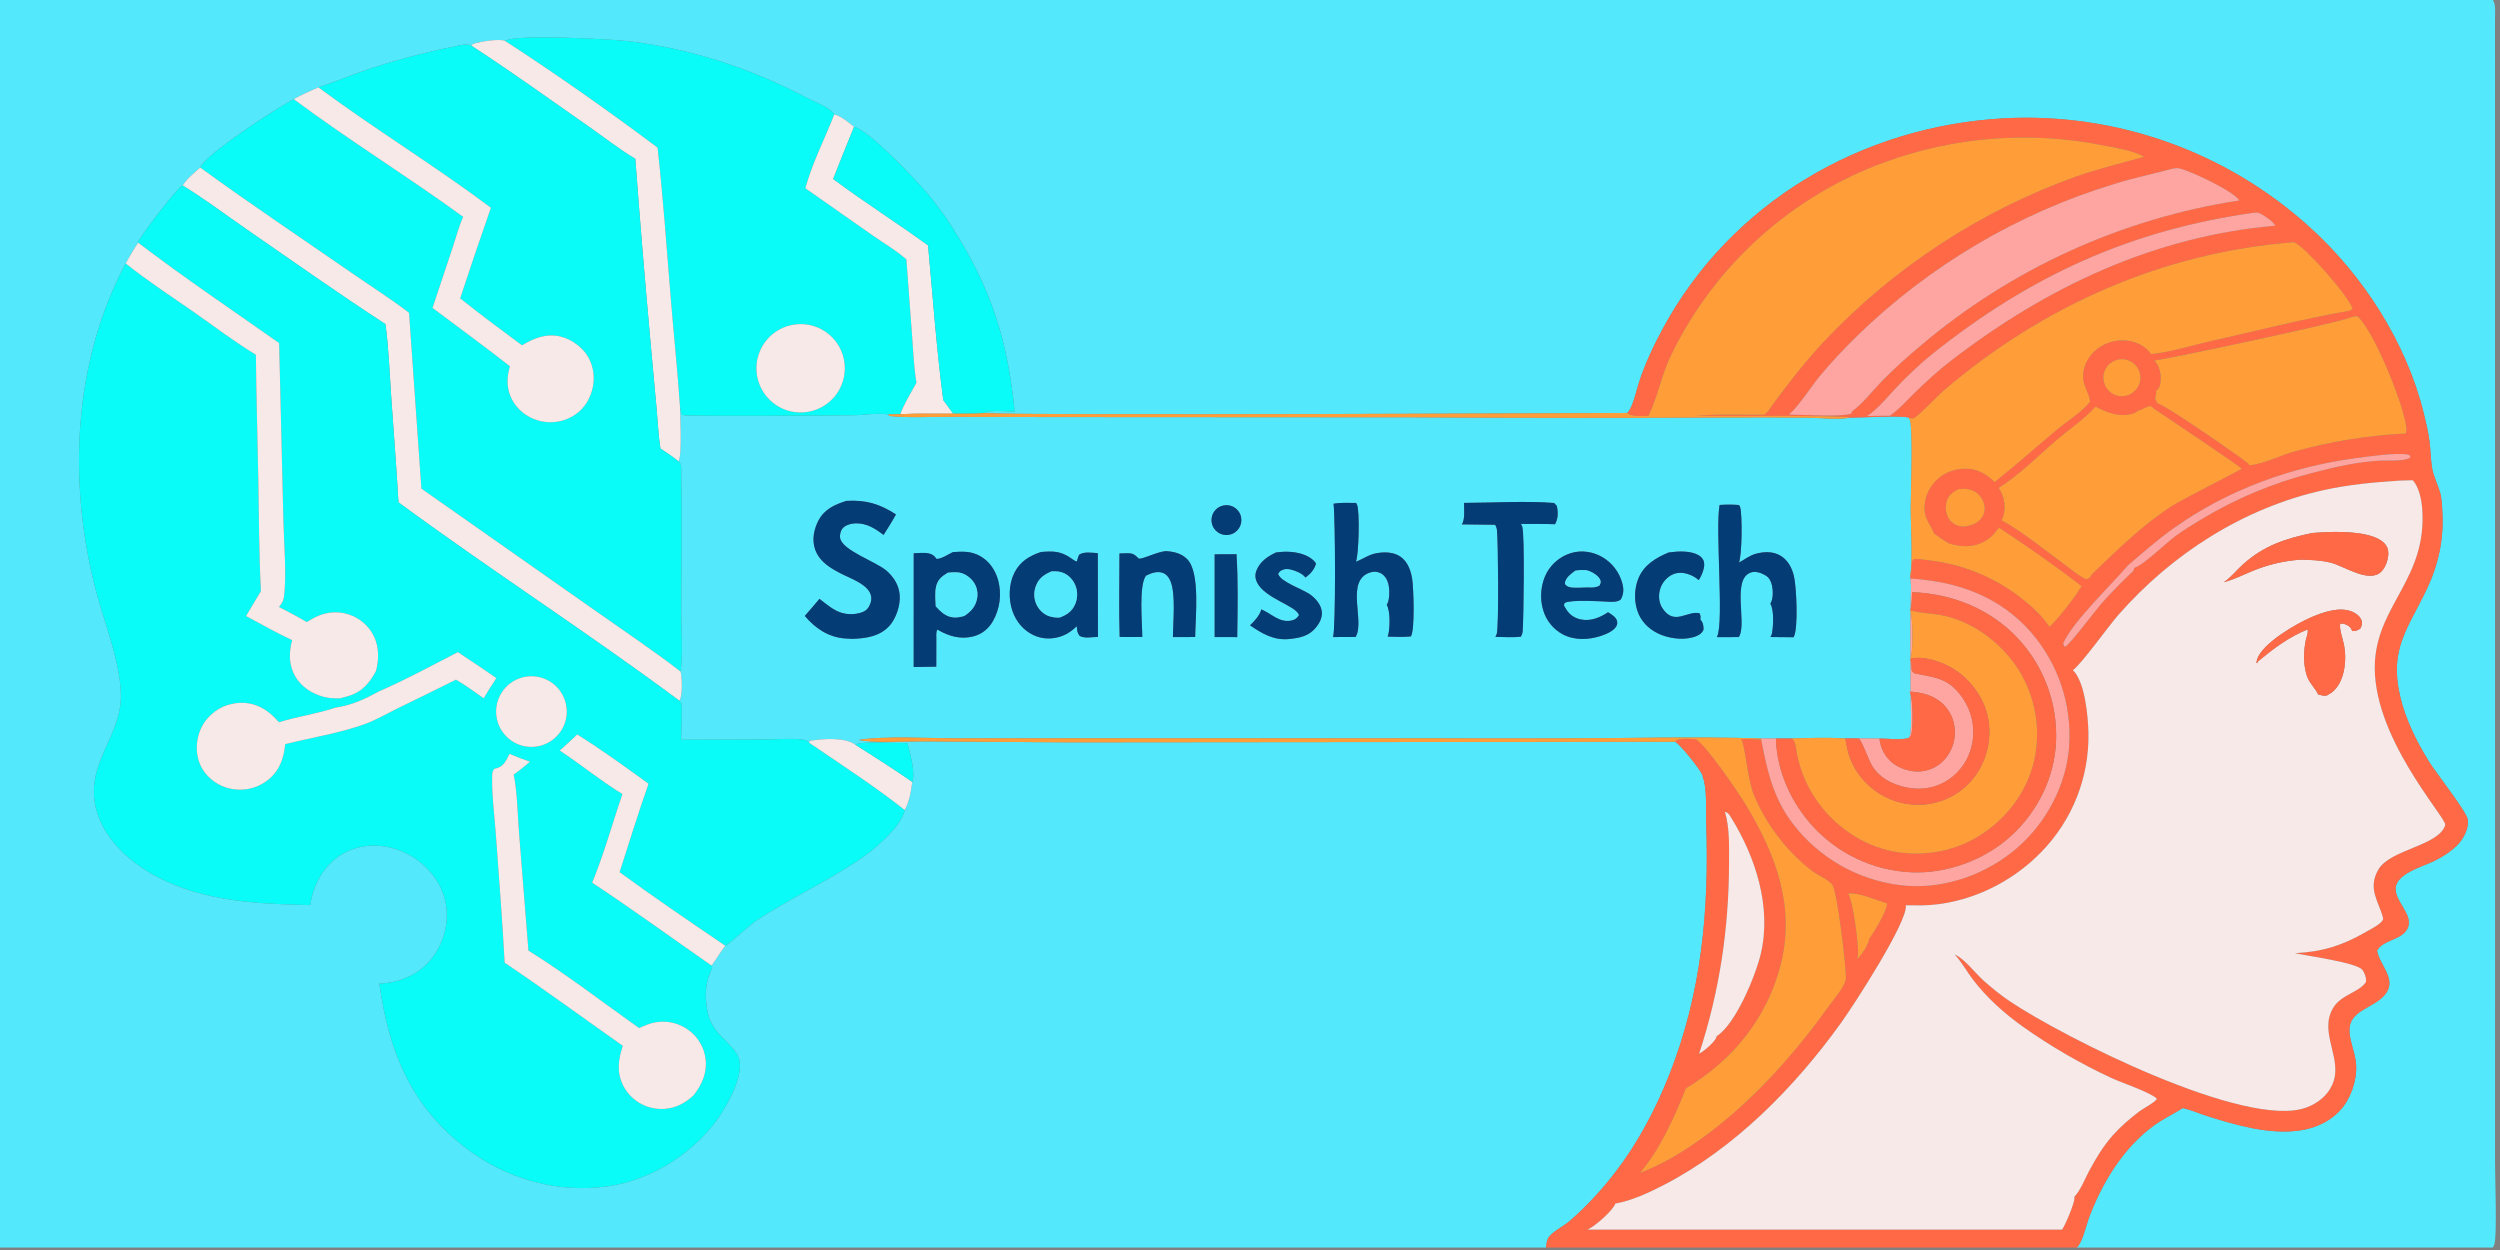
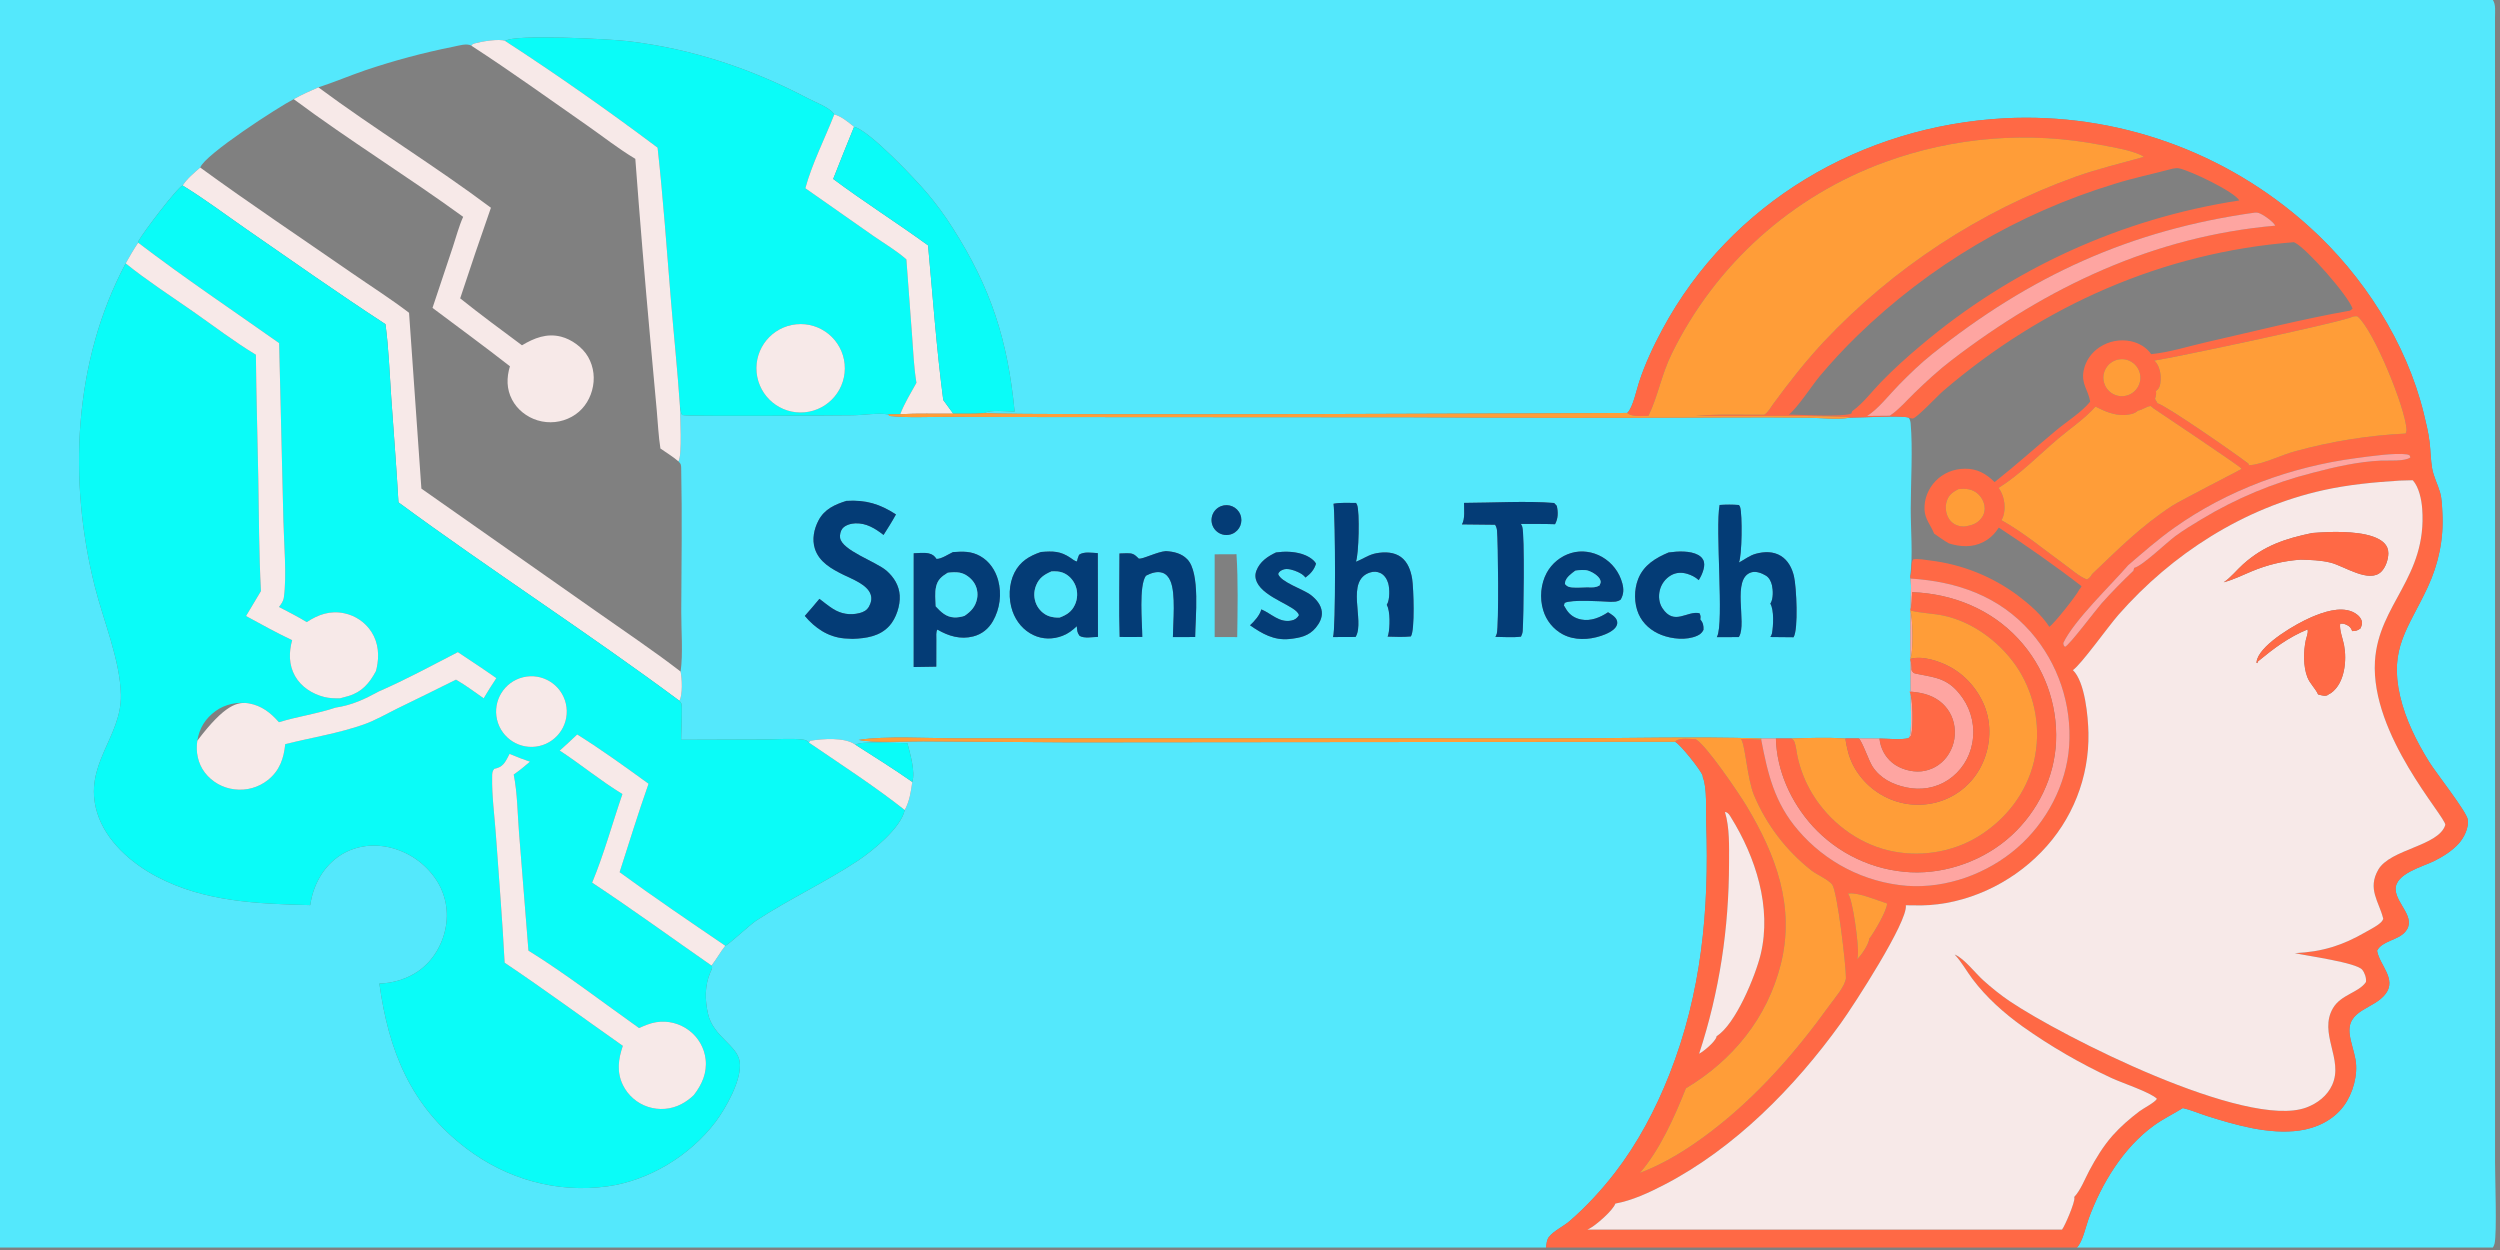
<svg xmlns="http://www.w3.org/2000/svg" width="394" height="197">
  <rect width="100%" height="100%" fill="#808080" stroke="none" />
  <path fill="#54E8FC" transform="scale(0.192 0.192)" d="M0 0L2046.25 0C2048.75 3.753 2047.99 9.762 2047.99 14.121L2048.02 767.612L2048.01 954.147C2048.01 967.073 2049.66 1011.74 2047.62 1020.8C2047.36 1021.98 2046.85 1022.96 2046.25 1024L1704.81 1024C1709.51 1019.31 1712.01 1006.95 1714.38 1000.48C1724.98 971.577 1742.82 942.018 1768.14 923.763C1775.55 918.415 1783.98 914.359 1791.75 909.534C1798.4 911.028 1805.14 914.003 1811.68 916.072C1835.2 923.519 1862.57 931.431 1887.31 927.992C1901.53 926.014 1915.24 919.472 1923.9 907.703C1931.35 897.57 1935.7 882.231 1933.47 869.701C1932.25 862.841 1929.71 856.175 1928.75 849.3C1925.83 828.447 1948.76 828.558 1958.33 815.589C1967.32 803.398 1953.18 792.181 1951.17 780.36C1955.08 772.381 1968.28 771.803 1974.21 764.975C1984.16 753.53 1966.93 742.14 1966.41 730.185C1965.84 717.131 1988.65 711.411 1997.93 706.796C2005.15 703.205 2012.72 698.495 2018.16 692.477C2022.54 687.626 2026.72 679.343 2025.59 672.569C2024.5 666.044 1999.28 634.036 1993.86 625.266C1983.54 608.577 1974.53 590.593 1970.08 571.376C1960.94 531.961 1976.93 515.724 1992.57 482.351C2001.69 462.898 2005.97 442.343 2004.79 420.867C2004.5 415.542 2004.37 409.343 2002.88 404.207C2000.96 397.554 1997.56 391.275 1996.37 384.418C1995.15 377.322 1995.17 370.029 1994.3 362.884C1993.34 354.984 1991.39 346.988 1989.5 339.261C1975.23 281.119 1939.67 225.834 1895.29 185.938C1827.09 124.344 1737.21 92.378 1645.43 97.075C1528.35 103.34 1420.63 166.104 1364.57 270.327C1357.07 284.267 1350.29 298.752 1345.36 313.799C1343.25 320.204 1340.48 333.946 1336.04 338.612C1335.93 338.734 1335.8 338.847 1335.68 338.964C1335.68 338.965 845.977 341.312 807.837 339.086C812.948 336.1 826.647 337.793 832.849 337.848C827.217 279.352 813.478 236.422 781.916 187.012C775.714 177.215 768.859 167.846 761.399 158.968C751.955 147.676 713.429 106.83 701.045 104.102C696.498 100.43 690.507 95.339 684.79 93.928C684.527 93.508 684.521 93.48 684.177 93.035C680.251 87.953 669.056 83.809 663.332 80.803C616.565 56.24 567.991 40.008 515.435 33.771C501.444 32.11 422.073 27.797 414.666 33.633C410.17 31.477 394.75 34.164 389.561 35.641C388.666 35.896 388.067 36.287 387.292 36.781L387.025 37.6C383.475 35.218 376.396 37.51 372.134 38.341C347.636 43.235 323.477 49.696 299.807 57.685C286.923 62.101 274.271 67.521 261.332 71.687C254.479 74.641 247.618 77.755 241.092 81.384C228.763 87.681 168.131 126.815 164.351 137.521C159.418 141.814 153.457 146.707 149.93 152.271C145.879 153.286 117.46 190.957 113.864 197.475C113.558 198.03 113.505 198.563 113.416 199.178C109.715 204.716 106.399 210.382 103.157 216.199C60.255 296.662 55.819 393.99 77.801 481.336C84.846 509.329 98.57 541.644 99.219 570.266C100.012 605.236 67.799 627.934 79.709 666.967C86.826 690.293 107.685 708.499 128.594 719.561C167.812 740.309 211.425 741.874 254.659 742.964C256.857 727.644 264.223 713.112 276.869 703.787C288.032 695.557 301.954 692.612 315.585 694.748C332.179 697.47 347.008 706.68 356.803 720.348C365.06 731.84 368.389 746.151 366.052 760.107C363.652 774.568 355.805 788.298 343.781 796.839C334.593 803.366 322.65 807.091 311.395 807.329C318.946 862.399 337.065 907.914 382.718 942.619C415.985 967.907 457.033 979.514 498.549 973.808C532.799 969.1 566.63 948.381 587.344 920.876C595.631 909.873 609.287 886.013 607.181 871.507C605.212 857.94 585.321 850.766 581.166 832.155C578.598 820.65 578.361 809.271 583.046 798.219C583.662 796.766 585.33 793.94 584.027 792.558C588.053 787.413 591.227 781.522 595.348 776.312C598.074 775.449 615.543 759.085 620.668 755.722C647.595 738.051 677.242 724.321 704.164 706.506C715.989 698.681 739.655 679.5 742.639 664.882C746.537 657.842 747.748 649.7 748.832 641.845C751.552 633.489 746.939 618.222 744.847 610.048C736.756 610.126 707.423 607.92 702.102 611.255C693.301 604.93 675.295 606.429 664.997 608.023L663.985 609.535C663.855 609.406 663.729 609.273 663.595 609.148C662.115 607.766 660.927 607.295 658.932 607.054C648.966 605.848 637.63 606.952 627.527 606.984L559.107 607.216C559.131 603.086 560.219 580.014 559.301 577.472C559.062 576.811 558.126 575.83 557.691 575.223C560.486 570.743 559.849 556.392 558.659 551.237C560.78 537.063 559.122 516.491 559.196 501.813C559.391 462.905 559.974 423.855 559.153 384.964C559.087 381.821 559.164 380.914 556.876 378.705C560.099 374.66 558.239 340.003 558.117 333.418C558.423 335.053 558.851 339.831 560.116 340.671C562.089 341.98 686.455 341.019 699.976 340.88C709.02 340.787 720.445 338.716 729.146 340.172L729.954 341.428C745.402 343.1 761.757 342.112 777.337 342.177L867.732 342.346L1158.55 342.524C1246.78 343.091 1335.01 343.135 1423.24 342.656C1443.46 342.558 1463.68 342.621 1483.9 342.843C1494.76 342.982 1508.14 344.72 1518.68 342.817C1527.4 342.868 1561.24 340.839 1566.77 342.837C1567.67 344.361 1568.16 345.683 1568.32 347.457C1570.15 368.166 1568.43 396.009 1568.39 417.492C1568.36 435.043 1570.25 455.761 1568.03 472.949L1568.19 474.881C1568.51 478.525 1568.8 482.04 1568.53 485.696C1567.72 513.556 1568.36 541.525 1568.32 569.402C1568.3 579.803 1569.18 590.884 1568.24 601.207C1568.08 603.006 1567.53 604.408 1566.55 605.898C1559.72 607.505 1549.89 606.23 1542.73 606.215L1525.73 606.116L1514.79 606.131C1500.22 605.236 1485.16 605.741 1470.56 606.143L1457.72 606.169L1445.75 606.161C1390.3 604.425 1334.37 606.082 1278.87 606.081L949.35 606.066L785.852 606.051C762.789 606.045 726.281 603.907 704.825 607.35C717.546 610.088 744.053 608.434 757.776 608.534L878.26 609.348L1374.96 608.866C1379.06 610.788 1396.39 632.426 1397.61 636.768C1397.7 637.117 1397.71 637.708 1397.73 638.033C1401.35 646.369 1400.16 665.873 1400.5 675.638C1402.98 747.012 1396.72 815.15 1370.24 882.132C1359 910.588 1344.27 938.478 1325.52 962.725C1314.57 976.885 1301.98 990.571 1288.4 1002.29C1283.34 1006.65 1275.59 1010.17 1271.48 1015.23C1269.58 1017.56 1269.41 1021.09 1269.05 1024L0 1024L0 0ZM1201.73 412.801C1201.68 417.868 1202.7 426.003 1200.02 430.424L1227.24 430.733C1228.14 432.287 1228.64 433.66 1228.81 435.456C1229.71 444.82 1230.39 513.358 1228.63 520.106C1228.38 521.05 1227.97 521.918 1227.47 522.756C1234.28 522.8 1241.75 523.449 1248.47 522.565C1249.21 521.052 1249.74 519.605 1249.87 517.911C1250.61 508.009 1251.63 438.506 1249.49 432.287C1249.21 431.491 1248.83 430.764 1248.39 430.048C1257.72 430.108 1267.09 429.975 1276.41 430.288C1279.03 425.607 1279.04 420.333 1277.85 415.212L1275.67 412.875C1253.42 411.006 1224.64 412.745 1201.73 412.801ZM1283.69 496.975L1284.32 494.891C1289.48 491.938 1314.72 493.609 1321.77 493.977C1325.4 493.866 1327.16 494.201 1330.26 492.209C1332.83 487.807 1332.94 483.655 1331.63 478.768C1329.2 469.645 1323.22 461.871 1315.03 457.172C1307.4 452.831 1298.24 451.426 1289.77 453.919C1281.16 456.476 1273.91 462.329 1269.6 470.203C1264.68 479.331 1263.71 490.893 1266.69 500.792C1269.18 509.328 1274.99 516.505 1282.83 520.707C1292.48 525.764 1304.03 525.287 1314.15 521.943C1318.16 520.615 1324.7 517.948 1326.76 513.946C1327.63 512.259 1327.74 510.795 1327.07 509.03C1326.02 506.256 1322.37 504.057 1319.94 502.56C1313.52 506.849 1305.83 510.058 1297.98 508.545C1292.73 507.533 1288.7 504.977 1285.8 500.491C1285.05 499.345 1284.35 498.172 1283.69 496.975ZM694.771 411.151C685.281 414.14 676.8 417.879 671.895 427.152C668.166 434.201 666.4 442.693 668.898 450.435C672.442 461.417 682.639 467.01 692.323 471.793C699.452 475.313 711.93 479.823 714.666 487.94C715.837 491.412 715.02 494.76 713.3 497.888C711.606 500.97 708.814 502.424 705.538 503.247C697.786 505.196 690.345 503.98 683.642 499.698C679.816 497.254 676.21 494.311 672.615 491.545C668.642 496.23 664.739 501.023 660.615 505.575C669.069 515.592 679.667 522.842 693.067 524.016C695.318 524.2 697.574 524.321 699.831 524.378C710.887 523.983 722.178 522.414 730.057 513.697C735.588 507.578 739.033 496.974 738.513 488.784C737.992 480.562 733.731 473.727 727.62 468.415C719.089 461.001 690.985 451.796 689.553 441.399C689.222 438.994 689.96 435.728 691.469 433.858C693.786 430.986 698.606 429.671 702.15 429.562C711.223 429.284 718.347 433.764 725.243 439.108C728.759 433.549 732.3 428.024 735.43 422.234C722.04 413.639 710.888 410.205 694.771 411.151ZM1094.61 413.489C1096.13 425.125 1096.49 516.963 1094.2 522.916L1112.68 522.832C1112.79 522.649 1112.91 522.472 1113.01 522.283C1120.18 509.22 1104.17 476.468 1124.56 469.91C1127.53 468.954 1130.42 469.072 1133.25 470.45C1136.47 472.016 1138.6 475.559 1139.53 478.893C1140.74 483.272 1140.85 491.982 1138.59 495.996C1138.5 496.169 1138.38 496.332 1138.28 496.5C1141.31 501.332 1140.94 515.353 1139.56 520.955C1139.44 521.456 1139.18 522.076 1139 522.537C1145.37 522.725 1151.71 523.021 1158.06 522.389C1161.51 517.632 1160.32 482.77 1159.15 475.236C1158.11 468.568 1155.62 461.406 1149.98 457.264C1144.23 453.05 1136.71 452.908 1129.96 454.088C1123.35 455.246 1118.97 458.881 1112.94 461.098C1115.37 455.666 1116.2 419.68 1113.92 414.364C1113.69 413.825 1113.4 413.333 1113.09 412.84C1107.1 412.868 1100.47 412.38 1094.61 413.489ZM1411.52 414.499C1407.82 433.941 1415.22 511.411 1409.46 522.503C1409.38 522.669 1409.3 522.837 1409.21 523.004L1427.24 522.928C1427.35 522.763 1427.46 522.603 1427.56 522.433C1434.03 511.293 1421.07 474.648 1437.61 469.772C1441.5 468.624 1446.21 470.477 1449.52 472.492C1452.25 474.16 1453.78 477.333 1454.48 480.374C1455.43 484.485 1455.63 491.363 1453.42 495.053C1453.33 495.202 1453.23 495.342 1453.14 495.487C1456.32 500.591 1455.64 513.983 1454.5 519.963C1454.29 521.03 1453.77 521.988 1453.18 522.886L1472.2 523.073C1476.28 516.579 1474.58 481.752 1472.57 473.104C1471.03 466.477 1467.77 460.013 1461.82 456.34C1455.57 452.478 1448.25 452.695 1441.36 454.528C1435.98 455.959 1432.16 459.303 1427.35 461.746C1429.91 456.355 1430.26 422.456 1428.36 416.283C1428.14 415.564 1427.77 415.096 1427.31 414.518C1421.95 414.116 1416.88 414.122 1411.52 414.499ZM1002.25 415.489C998.129 417.098 995.193 420.807 994.574 425.191C993.955 429.575 995.75 433.952 999.268 436.64C1002.79 439.327 1007.48 439.908 1011.55 438.158C1017.69 435.515 1020.58 428.44 1018.04 422.255C1015.51 416.071 1008.48 413.06 1002.25 415.489ZM956.922 452.378C949.656 453 938.29 458.968 934.801 458.591L934.108 457.9C930.979 454.809 929.457 454.068 925.055 454.121C923.005 454.152 920.955 454.219 918.907 454.319C918.947 477.09 918.322 500.077 919.066 522.822C925.237 522.829 931.465 523.013 937.629 522.801C937.565 511.318 934.635 480.854 940.607 472.561C944.626 470.498 949.517 468.648 954.072 470.101C957.297 471.13 959.326 473.718 960.645 476.702C965.294 487.218 962.887 510.719 962.76 522.95L981.032 522.88C981.137 507.603 985.395 470.198 974.563 459.084C969.77 454.168 963.535 452.799 956.922 452.378ZM782.215 453.182C778.599 454.862 772.68 458.91 768.727 458.798C767.048 456.283 765.314 454.902 762.253 454.237C758.562 453.434 753.801 454.025 750.006 454.138L749.984 547.512L768.523 547.205L768.566 524.75C768.607 522.575 768.107 518.339 769.473 516.781C778.523 522.137 788.406 525.077 798.875 522.388C805.962 520.568 811.367 516.191 814.996 509.868C820.796 499.664 822.342 487.585 819.297 476.249C817.039 468.072 812.086 460.692 804.597 456.484C797.164 452.307 790.385 452.632 782.215 453.182ZM854.455 453.104C844.989 456.298 837.376 460.829 832.695 470.078C827.954 479.446 827.66 491.796 831.09 501.628C834.076 510.189 840.03 517.399 848.284 521.295C855.872 524.876 864.289 524.895 872.067 521.92C876.775 520.12 880.25 517.449 883.866 514C884.212 517.528 884.03 519.042 886.175 521.934C890.048 524.264 896.79 522.809 901.241 522.782L901.111 454.029C896.525 453.824 889.463 452.517 885.727 455.418C884.976 457.249 884.377 458.973 883.969 460.911C881.988 460.471 880.406 459.067 878.752 457.946C870.402 452.287 864.455 452.323 854.455 453.104ZM1047.38 453.474C1040.53 456.706 1034.15 460.992 1031.3 468.454C1030.09 471.636 1030.29 474.848 1031.74 477.894C1038.13 491.352 1064.75 497.421 1066.22 505.025C1064.57 507.534 1062.98 508.779 1059.95 509.392C1050.14 511.374 1043.48 503.606 1035.35 500.198C1034.14 504.991 1029.66 509.98 1026.08 513.261C1035.97 520.142 1045.65 525.773 1058.23 524.529C1066.73 523.63 1074.27 522.218 1080.02 515.248C1083.05 511.58 1085.48 507.017 1084.98 502.124C1084.4 496.52 1080.42 491.845 1076.13 488.512C1069.77 483.568 1051.5 478.087 1049.12 471.142C1050 469.101 1051.2 468.386 1053.23 467.564C1056.7 466.161 1062.01 467.984 1065.24 469.454C1067.61 470.532 1070.02 471.953 1071.6 474.064C1075.73 470.96 1078.73 467.686 1080.22 462.655C1078.16 458.785 1072.47 455.851 1068.39 454.648C1061.49 452.615 1054.48 452.488 1047.38 453.474ZM1369.65 453.498C1358.94 457.983 1349.21 463.839 1344.69 475.202C1341.22 483.959 1341.22 495.242 1344.99 503.902C1348.55 512.081 1355.56 518.001 1363.8 521.185C1372.49 524.549 1384.28 525.725 1393.02 521.876C1395.5 520.785 1396.98 519.471 1398.27 517.041C1398.44 513.618 1398 511.192 1395.68 508.494C1395.95 506.046 1396.05 505.563 1394.99 503.38C1384.77 501.037 1374.24 514.064 1364.5 499.147C1361.76 494.943 1361.22 489.529 1362.37 484.71C1363.6 479.449 1366.94 474.928 1371.62 472.218C1375.75 469.848 1380.37 469.648 1384.89 470.993C1388.44 472.054 1391.65 473.71 1394.41 476.194C1396.75 472.42 1399.64 466.007 1398.7 461.51C1398.13 458.819 1396.34 456.874 1393.99 455.573C1387.3 451.881 1377.06 452.461 1369.65 453.498ZM997.027 455.001L997.038 522.94L1015.55 522.954C1015.84 500.477 1016.38 477.353 1014.95 454.928L997.027 455.001Z" />
  <path fill="#0AFCF8" transform="scale(0.192 0.192)" d="M414.666 33.633C422.073 27.797 501.444 32.11 515.435 33.771C567.991 40.008 616.565 56.24 663.332 80.803C669.056 83.809 680.251 87.953 684.177 93.035C684.521 93.48 684.527 93.508 684.79 93.928C677.096 113.696 666.587 134.131 661.049 154.519L716.589 193.437C725.517 199.676 735.871 205.7 743.98 212.919L748.661 275.54C749.627 288.356 750.12 301.521 752.24 314.199C747.598 322.601 742.384 331.034 738.922 339.999L729.146 340.172C720.445 338.716 709.02 340.787 699.976 340.88C686.455 341.019 562.089 341.98 560.116 340.671C558.851 339.831 558.423 335.053 558.117 333.418C556.125 303.949 553.018 274.563 550.608 245.127C547.229 203.851 544.326 162.373 539.775 121.21C499.288 90.855 457.11 61.183 414.666 33.633ZM653.617 266.193C633.709 268.155 619.143 285.86 621.054 305.773C622.965 325.687 640.632 340.298 660.551 338.438C680.542 336.571 695.217 318.826 693.299 298.84C691.381 278.854 673.598 264.224 653.617 266.193Z" />
  <path fill="#F7E9E8" transform="scale(0.192 0.192)" d="M387.025 37.6L387.292 36.781C388.067 36.287 388.666 35.896 389.561 35.641C394.75 34.164 410.17 31.477 414.666 33.633C457.11 61.183 499.288 90.855 539.775 121.21C544.326 162.373 547.229 203.851 550.608 245.127C553.018 274.563 556.125 303.949 558.117 333.418C558.239 340.003 560.099 374.66 556.876 378.705C552.443 374.842 546.936 371.554 542.101 368.157C540.46 357.824 540.037 347.154 539.073 336.729L533.754 278.406C529.277 229.097 525.19 179.754 521.491 130.382C507.897 122.304 494.92 112.031 481.927 102.968C450.464 81.022 419.221 58.452 387.025 37.6Z" />
-   <path fill="#0AFCF8" transform="scale(0.192 0.192)" d="M261.332 71.687C274.271 67.521 286.923 62.101 299.807 57.685C323.477 49.696 347.636 43.235 372.134 38.341C376.396 37.51 383.475 35.218 387.025 37.6C419.221 58.452 450.464 81.022 481.927 102.968C494.92 112.031 507.897 122.304 521.491 130.382C525.19 179.754 529.277 229.097 533.754 278.406L539.073 336.729C540.037 347.154 540.46 357.824 542.101 368.157C546.936 371.554 552.443 374.842 556.876 378.705C559.164 380.914 559.087 381.821 559.153 384.964C559.974 423.855 559.391 462.905 559.196 501.813C559.122 516.491 560.78 537.063 558.659 551.237C536.185 533.938 512.388 518.001 489.198 501.663L345.891 401.066L335.764 256.752C320.528 245.123 303.989 234.639 288.216 223.716C246.889 195.097 204.98 167.115 164.351 137.521C168.131 126.815 228.763 87.681 241.092 81.384C286.284 115.038 334.579 144.81 380.183 177.987C376.69 185.686 374.421 194.579 371.731 202.632L355.015 252.73C376.255 268.653 397.639 284.307 418.569 300.644C415.772 309.993 415.69 319.194 420.305 328.035C424.595 336.252 432.417 342.356 441.235 345.043C450.644 347.904 460.81 346.821 469.405 342.043C477.801 337.412 483.454 329.621 485.988 320.45C488.564 311.125 487.551 301.34 482.707 292.904C478.248 285.141 469.184 278.538 460.531 276.346C448.721 273.353 438.44 277.479 428.455 283.424C411.414 270.804 394.294 258.141 377.728 244.902C385.899 220.028 394.315 195.235 402.975 170.527C356.922 136.05 307.539 105.946 261.332 71.687Z" />
  <path fill="#F7E9E8" transform="scale(0.192 0.192)" d="M241.092 81.384C247.618 77.755 254.479 74.641 261.332 71.687C307.539 105.946 356.922 136.05 402.975 170.527C394.315 195.235 385.899 220.028 377.728 244.902C394.294 258.141 411.414 270.804 428.455 283.424C438.44 277.479 448.721 273.353 460.531 276.346C469.184 278.538 478.248 285.141 482.707 292.904C487.551 301.34 488.564 311.125 485.988 320.45C483.454 329.621 477.801 337.412 469.405 342.043C460.81 346.821 450.644 347.904 441.235 345.043C432.417 342.356 424.595 336.252 420.305 328.035C415.69 319.194 415.772 309.993 418.569 300.644C397.639 284.307 376.255 268.653 355.015 252.73L371.731 202.632C374.421 194.579 376.69 185.686 380.183 177.987C334.579 144.81 286.284 115.038 241.092 81.384Z" />
  <path fill="#F7E9E8" transform="scale(0.192 0.192)" d="M684.79 93.928C690.507 95.339 696.498 100.43 701.045 104.102C695.232 118.322 689.523 132.585 683.918 146.888C709.262 165.834 736.167 182.796 761.776 201.419C765.689 243.668 768.691 286.315 774.255 328.361L782.457 339.578C768.039 339.716 753.292 339.152 738.922 339.999C742.384 331.034 747.598 322.601 752.24 314.199C750.12 301.521 749.627 288.356 748.661 275.54L743.98 212.919C735.871 205.7 725.517 199.676 716.589 193.437L661.049 154.519C666.587 134.131 677.096 113.696 684.79 93.928Z" />
  <path fill="#FF6945" transform="scale(0.192 0.192)" d="M1765.73 290.7C1780.78 289.27 1797.1 284.022 1811.91 280.676C1850.82 271.887 1889.78 261.882 1929.05 254.962L1931.09 253.416C1927.64 242.803 1893.65 204.161 1883.75 199.203C1883.46 199.062 1883.17 198.935 1882.89 198.801C1775.46 207.151 1676.82 250.853 1595.18 320.775C1590.45 324.828 1574.3 342.196 1570.33 343.461C1569.68 343.668 1567.44 343.086 1566.77 342.837C1561.24 340.839 1527.4 342.868 1518.68 342.817C1516.5 340.699 1408.29 341.523 1391.7 341.362C1410.3 339.743 1429.53 340.606 1448.23 340.416C1451.19 338.55 1453.54 334.314 1455.62 331.452C1468.56 313.714 1482 296.681 1496.95 280.586C1554.28 219.709 1625.19 173.246 1703.89 144.988C1722.27 138.461 1740.97 134.075 1759.69 128.782C1758.97 128.175 1758.26 127.699 1757.39 127.304C1747.72 122.9 1734.94 121.002 1724.47 118.96C1665.27 107.499 1604.06 112.347 1547.4 132.987C1470.86 160.78 1408.08 217.166 1372.25 290.292C1363.91 307.092 1360.88 325.278 1353.4 340.652L1353.09 341.277C1348.14 341.376 1339.37 342.449 1335.68 338.964C1335.8 338.847 1335.93 338.734 1336.04 338.612C1340.48 333.946 1343.25 320.204 1345.36 313.799C1350.29 298.752 1357.07 284.267 1364.57 270.327C1420.63 166.104 1528.35 103.34 1645.43 97.075C1737.21 92.378 1827.09 124.344 1895.29 185.938C1939.67 225.834 1975.23 281.119 1989.5 339.261C1991.39 346.988 1993.34 354.984 1994.3 362.884C1995.17 370.029 1995.15 377.322 1996.37 384.418C1997.56 391.275 2000.96 397.554 2002.88 404.207C2004.37 409.343 2004.5 415.542 2004.79 420.867C2005.97 442.343 2001.69 462.898 1992.57 482.351C1976.93 515.724 1960.94 531.961 1970.08 571.376C1974.53 590.593 1983.54 608.577 1993.86 625.266C1999.28 634.036 2024.5 666.044 2025.59 672.569C2026.72 679.343 2022.54 687.626 2018.16 692.477C2012.72 698.495 2005.15 703.205 1997.93 706.796C1988.65 711.411 1965.84 717.131 1966.41 730.185C1966.93 742.14 1984.16 753.53 1974.21 764.975C1968.28 771.803 1955.08 772.381 1951.17 780.36C1953.18 792.181 1967.32 803.398 1958.33 815.589C1948.76 828.558 1925.83 828.447 1928.75 849.3C1929.71 856.175 1932.25 862.841 1933.47 869.701C1935.7 882.231 1931.35 897.57 1923.9 907.703C1915.24 919.472 1901.53 926.014 1887.31 927.992C1862.57 931.431 1835.2 923.519 1811.68 916.072C1805.14 914.003 1798.4 911.028 1791.75 909.534C1783.98 914.359 1775.55 918.415 1768.14 923.763C1742.82 942.018 1724.98 971.577 1714.38 1000.48C1712.01 1006.95 1709.51 1019.31 1704.81 1024L1269.05 1024C1269.41 1021.09 1269.58 1017.56 1271.48 1015.23C1275.59 1010.17 1283.34 1006.65 1288.4 1002.29C1301.98 990.571 1314.57 976.885 1325.52 962.725C1344.27 938.478 1359 910.588 1370.24 882.132C1396.72 815.15 1402.98 747.012 1400.5 675.638C1400.16 665.873 1401.35 646.369 1397.73 638.033C1397.71 637.708 1397.7 637.117 1397.61 636.768C1396.39 632.426 1379.06 610.788 1374.96 608.866C1375.19 608.64 1375.41 608.401 1375.65 608.186C1378.74 605.412 1387.88 606.661 1391.9 606.768C1400.46 611.415 1427.51 651.429 1433.54 661.457C1457.72 701.663 1473.64 744.193 1461.74 791.452C1450.66 835.501 1422.39 870.239 1383.83 893.323C1374.56 916.661 1362.59 943.671 1346.08 962.752C1366.96 954.861 1386.24 942.645 1403.97 929.163C1442.07 900.185 1473.77 864.03 1501.63 825.319C1505.84 819.471 1514.28 809.924 1515.22 802.996C1515.37 793.182 1508.25 732.477 1504 726.148C1500.27 721.596 1491.64 718.229 1486.83 714.457C1466.17 698.221 1449.98 676.997 1439.79 652.781C1434.3 639.503 1432.82 613.733 1429.46 607.184C1429.37 606.992 1429.26 606.807 1429.15 606.618C1434.67 606.571 1440.12 606.699 1445.64 607.023C1451.01 635.22 1456.57 658.893 1475.81 681.332C1498.35 707.848 1530.51 724.318 1565.2 727.117C1597.78 729.481 1631.42 717.135 1655.93 695.812C1679.81 675.045 1696.25 644.092 1698.43 612.339C1700.72 578.215 1689.39 544.576 1666.93 518.787C1640.9 489.216 1606.49 477.375 1568.19 474.881L1568.03 472.949C1568.1 472.758 1568.18 472.569 1568.24 472.376C1569.53 468.605 1568.26 461.746 1570.47 459.096C1575.05 458.457 1579.61 459.484 1584.15 460.039C1610.34 463.17 1635.24 473.11 1656.39 488.867C1665.53 495.752 1675.93 504.791 1682.15 514.487C1685.81 512.317 1704.69 488.474 1706.73 483.947C1707.67 483.044 1708.04 482.286 1708.59 481.13C1687.01 464.376 1663.57 448.068 1640.72 433.061C1637.35 438.155 1633.5 442.053 1628.02 444.884C1618.93 449.577 1609.15 448.976 1599.67 446.013C1595.49 443.627 1591.55 440.725 1587.58 438.005C1584.83 430.947 1580.03 426.321 1579.7 418.217C1579.35 409.498 1582.73 401.16 1588.75 394.886C1595.13 388.235 1603.75 384.793 1612.92 384.732C1622.9 384.666 1630.34 388.809 1637.24 395.718C1654.59 382.014 1671.08 367.127 1688.08 352.985C1696.57 345.926 1709.03 338.119 1715.7 329.677C1714.06 319.849 1708.13 315.296 1710.35 304.047C1711.89 296.197 1716.78 289.375 1723.42 284.976C1731 279.981 1740.27 278.232 1749.15 280.119C1755.56 281.446 1762.07 285.167 1765.73 290.7ZM1931.63 259.805C1923.94 264.057 1785.84 293.328 1768.36 295.979C1771.86 299.228 1773.43 304.846 1773.55 309.53C1773.62 312.56 1773.44 317.161 1771.3 319.506C1770.8 320.048 1770.25 320.514 1769.68 320.975C1769.7 321.16 1769.72 321.344 1769.74 321.529C1769.96 323.73 1769.6 325.26 1768.91 327.337C1769.38 328.698 1770.5 329.773 1770.89 330.981C1778.46 333.106 1835 372.38 1845.52 380.521L1846.03 381.891C1856.92 381.402 1872.65 373.42 1883.77 370.459C1913.42 362.275 1943.89 357.383 1974.61 355.872C1975.12 354.761 1975.4 353.648 1975.33 352.414C1974.3 334.428 1948.51 271.417 1935.38 259.922C1934.61 259.246 1932.67 259.728 1931.63 259.805ZM1767.59 335.143L1765.38 333.262C1761.51 333.638 1758.85 336.475 1754.9 337.029C1752.28 339.808 1747.24 340.518 1743.58 340.66C1735.14 340.987 1727.36 337.476 1720.02 333.752C1711.75 343.276 1699.25 351.744 1689.54 359.957C1673.86 373.231 1657.92 389.649 1640.54 400.48C1644.74 406.389 1646.29 414.183 1644.97 421.299C1644.62 423.189 1643.86 425.337 1642.87 426.987C1660.78 436.873 1678.2 451.505 1694.83 463.505C1700.38 467.507 1706.58 473.128 1712.89 475.619C1715.22 474.676 1716.03 473.148 1717.34 471.143C1739.44 450.146 1757.02 432.252 1782.81 415.277C1789.39 410.947 1839.38 385.5 1839.8 384.986C1839.77 384.822 1839.78 384.647 1839.72 384.493C1839.1 382.999 1774.65 339.913 1767.59 335.143ZM1746.86 463.947C1732.71 480.358 1702.3 509.313 1693.63 527.788C1693.84 529.535 1693.71 529.694 1695.05 530.961C1698.66 529.528 1720.29 500.668 1724.98 495.355C1733.34 486.059 1742.08 477.104 1751.16 468.513L1751.81 466.143C1758.65 464.499 1778.43 445.321 1785.66 440.02C1792.44 435.05 1799.71 430.595 1806.94 426.297C1835.29 409.151 1866.01 396.293 1898.13 388.141C1916.46 383.349 1935.4 378.929 1954.37 378.093C1960.24 377.835 1974.22 378.919 1978.53 375.451L1977.92 373.783C1977.13 373.387 1976.58 373.113 1975.7 372.979C1966.07 371.516 1944.57 374.63 1933.95 376.043C1880.64 383.136 1828.56 402.105 1784.52 433.348C1771.27 442.748 1759.16 453.393 1746.86 463.947ZM1783.18 138.499C1767.44 142.715 1751.4 146.012 1735.85 150.882C1656.45 175.002 1583.99 217.768 1524.49 275.609C1513.65 286.164 1503.34 297.264 1493.62 308.864C1486.88 317.031 1475.59 334.61 1468.36 340.286C1479.24 340.398 1511.32 342.472 1519.6 339.535L1520.32 337.504C1520.5 337.379 1520.68 337.258 1520.86 337.13C1529.38 330.963 1536.89 320.904 1544.3 313.319C1554.42 302.949 1565.32 293.054 1576.45 283.774C1650.97 220.579 1741.56 179.302 1838.14 164.539C1833.6 157.091 1798.34 140.313 1788.8 138.215C1786.97 137.813 1784.99 138.109 1783.18 138.499ZM1851 174.5C1748.91 188.629 1666.26 226.498 1585.91 290.714C1576.24 298.448 1567.35 307.071 1558.68 315.891C1551.48 323.208 1540.99 336.564 1532.46 341.432L1551.17 341.258L1551.84 340.813C1558.79 336.091 1565.06 328.75 1571.14 322.857C1581.05 313.239 1591.04 304.002 1602.03 295.58C1680.61 235.31 1768.15 193.951 1867.61 185.239C1866.15 182.002 1857.38 175.846 1853.99 174.812C1852.98 174.503 1852.05 174.424 1851 174.5ZM1737.96 295.297C1729.79 297.379 1724.87 305.719 1727.01 313.877C1729.15 322.036 1737.52 326.892 1745.66 324.698C1753.73 322.525 1758.53 314.25 1756.41 306.17C1754.29 298.09 1746.05 293.234 1737.96 295.297ZM1969.59 394.5C1948.68 395.824 1927.63 397.8 1907.14 402.341C1841.77 416.831 1782.91 454.523 1738.94 504.599C1730.38 514.337 1708.17 545.614 1701.49 550.046C1711.52 559.694 1714 588.544 1714.27 601.725C1714.97 638.111 1701.05 673.258 1675.62 699.298C1650.27 725.587 1613.74 742.661 1577.01 743.195C1572.79 743.225 1568.57 743.187 1564.35 743.08C1566.43 755.948 1521.72 825.015 1510.94 839.97C1473.02 892.609 1423.95 942.512 1365.86 972.604C1353.54 978.988 1339.66 985.446 1325.93 987.942C1324.1 993.485 1309.95 1005.82 1304.45 1008.6C1303.95 1008.85 1303.45 1009.09 1302.94 1009.31L1692.57 1009.3C1694.97 1006.32 1703.31 986.72 1702.73 983.2C1702.69 982.975 1702.64 982.753 1702.59 982.53C1707.85 976.904 1711.26 967.888 1714.88 961.072C1720.25 950.965 1726.5 940.672 1734.11 932.078C1740.58 924.769 1748.26 918.157 1756.02 912.265C1759.2 909.855 1768.89 904.898 1770.49 901.931C1765.3 896.634 1741.95 888.943 1733.36 884.958C1707.75 873.103 1683.28 858.92 1660.25 842.59C1644.84 831.52 1630.53 818.769 1619.07 803.573C1614.24 797.172 1609.98 789.279 1604.47 783.547C1604.68 783.63 1604.89 783.705 1605.1 783.796C1612.46 787.036 1621.71 799.093 1627.93 804.67C1634.68 810.736 1641.94 816.623 1649.47 821.709C1692.57 850.809 1843.81 927.363 1893.12 909.08C1902.23 905.701 1910.31 899.498 1914.37 890.484C1923.85 869.447 1902.9 848.145 1915.02 827.48C1921.55 816.349 1936.13 814.81 1942.04 806.099C1942.54 802.867 1941.04 798.553 1939.01 796.013C1934.27 790.089 1893.42 784.591 1883.7 782.376C1906.18 781.285 1922.62 776.194 1942.21 764.851C1945.96 762.683 1951.82 759.821 1954.75 756.673C1955.43 755.933 1955.88 755.169 1956.25 754.239C1956.21 754.047 1956.17 753.854 1956.12 753.663C1952.73 740.033 1943.09 729.66 1952.15 713.889C1961.93 696.883 2001.94 694.533 2007.2 677.092C2007.24 670.097 1945.78 603.315 1949.43 542.837C1952.28 495.819 1992.36 474.084 1988.22 417.573C1987.67 410.146 1985.62 399.864 1980.49 394.194L1969.59 394.5ZM1607.43 401.499C1602.76 404.047 1599.42 406.319 1597.86 411.651C1596.55 416.137 1597.13 421.434 1599.53 425.455C1601.43 428.673 1604.58 430.953 1608.23 431.745C1610.99 432.363 1613.28 432.314 1616 431.501C1620.56 430.592 1624.23 428.527 1626.9 424.618C1628.93 421.653 1629.53 418.065 1628.83 414.559C1627.97 410.25 1625.17 406.203 1621.48 403.816C1617.32 401.124 1612.21 400.934 1607.43 401.499ZM1415.9 666.494C1419.82 679.378 1419.29 694.915 1419.26 708.346C1419.15 762.198 1411.47 813.646 1394.71 864.931C1398.46 862.996 1407.89 855.167 1408.97 851.08C1409.02 850.894 1409.02 850.697 1409.05 850.506C1424.55 841.027 1441.05 800.793 1445.24 783.266C1454.42 744.829 1441.18 703.734 1420.86 670.96C1419.74 669.169 1418.74 667.227 1416.58 666.615C1416.36 666.552 1416.12 666.535 1415.9 666.494ZM1516.91 733.497C1520.95 738.303 1525.71 775.909 1525.08 783.392C1524.97 784.708 1524.75 785.979 1524.47 787.266C1527.95 784.075 1533.93 775.167 1534.42 770.392C1537.98 766.037 1549.36 746.665 1548.93 741.593C1540.59 739.023 1525.81 732.408 1517.5 733.435C1517.3 733.459 1517.11 733.476 1516.91 733.497Z" />
  <path fill="#0AFCF8" transform="scale(0.192 0.192)" d="M701.045 104.102C713.429 106.83 751.955 147.676 761.399 158.968C768.859 167.846 775.714 177.215 781.916 187.012C813.478 236.422 827.217 279.352 832.849 337.848C826.647 337.793 812.948 336.1 807.837 339.086C799.539 339.846 790.81 339.447 782.457 339.578L774.255 328.361C768.691 286.315 765.689 243.668 761.776 201.419C736.167 182.796 709.262 165.834 683.918 146.888C689.523 132.585 695.232 118.322 701.045 104.102Z" />
  <path fill="#FF9D38" transform="scale(0.192 0.192)" d="M782.457 339.578C790.81 339.447 799.539 339.846 807.837 339.086C845.977 341.312 1335.68 338.965 1335.68 338.964C1339.37 342.449 1348.14 341.376 1353.09 341.277L1353.4 340.652C1360.88 325.278 1363.91 307.092 1372.25 290.292C1408.08 217.166 1470.86 160.78 1547.4 132.987C1604.06 112.347 1665.27 107.499 1724.47 118.96C1734.94 121.002 1747.72 122.9 1757.39 127.304C1758.26 127.699 1758.97 128.175 1759.69 128.782C1740.97 134.075 1722.27 138.461 1703.89 144.988C1625.19 173.246 1554.28 219.709 1496.95 280.586C1482 296.681 1468.56 313.714 1455.62 331.452C1453.54 334.314 1451.19 338.55 1448.23 340.416C1429.53 340.606 1410.3 339.743 1391.7 341.362C1408.29 341.523 1516.5 340.699 1518.68 342.817C1508.14 344.72 1494.76 342.982 1483.9 342.843C1463.68 342.621 1443.46 342.558 1423.24 342.656C1335.01 343.135 1246.78 343.091 1158.55 342.524L867.732 342.346L777.337 342.177C761.757 342.112 745.402 343.1 729.954 341.428L729.146 340.172L738.922 339.999C753.292 339.152 768.039 339.716 782.457 339.578Z" />
  <path fill="#F7E9E8" transform="scale(0.192 0.192)" d="M149.93 152.271C153.457 146.707 159.418 141.814 164.351 137.521C204.98 167.115 246.889 195.097 288.216 223.716C303.989 234.639 320.528 245.123 335.764 256.752L345.891 401.066L489.198 501.663C512.388 518.001 536.185 533.938 558.659 551.237C559.849 556.392 560.486 570.743 557.691 575.223C482.146 519.084 402.854 468.083 327.084 412.358C325.451 383.612 323.132 354.835 321.141 326.107C319.759 306.168 319.072 285.908 316.421 266.102C277.87 240.995 240.071 214.293 202.229 188.109C184.943 176.147 167.855 163.228 149.93 152.271Z" />
-   <path fill="#FEA5A1" transform="scale(0.192 0.192)" d="M1468.36 340.286C1475.59 334.61 1486.88 317.031 1493.62 308.864C1503.34 297.264 1513.65 286.164 1524.49 275.609C1583.99 217.768 1656.45 175.002 1735.85 150.882C1751.4 146.012 1767.44 142.715 1783.18 138.499C1784.99 138.109 1786.97 137.813 1788.8 138.215C1798.34 140.313 1833.6 157.091 1838.14 164.539C1741.56 179.302 1650.97 220.579 1576.45 283.774C1565.32 293.054 1554.42 302.949 1544.3 313.319C1536.89 320.904 1529.38 330.963 1520.86 337.13C1520.68 337.258 1520.5 337.379 1520.32 337.504L1519.6 339.535C1511.32 342.472 1479.24 340.398 1468.36 340.286Z" />
  <path fill="#0AFCF8" transform="scale(0.192 0.192)" d="M113.416 199.178C113.505 198.563 113.558 198.03 113.864 197.475C117.46 190.957 145.879 153.286 149.93 152.271C167.855 163.228 184.943 176.147 202.229 188.109C240.071 214.293 277.87 240.995 316.421 266.102C319.072 285.908 319.759 306.168 321.141 326.107C323.132 354.835 325.451 383.612 327.084 412.358C402.854 468.083 482.146 519.084 557.691 575.223C558.126 575.83 559.062 576.811 559.301 577.472C560.219 580.014 559.131 603.086 559.107 607.216L627.527 606.984C637.63 606.952 648.966 605.848 658.932 607.054C660.927 607.295 662.115 607.766 663.595 609.148C663.729 609.273 663.855 609.406 663.985 609.535C690.258 627.535 717.672 645.175 742.639 664.882C739.655 679.5 715.989 698.681 704.164 706.506C677.242 724.321 647.595 738.051 620.668 755.722C615.543 759.085 598.074 775.449 595.348 776.312C566.284 756.511 536.997 736.678 508.606 715.927C516.412 691.719 523.887 667.317 532.356 643.335C513.248 629.464 493.794 615.388 473.78 602.867C469.082 607.367 464.301 611.78 459.439 616.102C476.827 627.455 493.229 641.058 510.896 651.786C502.616 675.878 495.804 701.013 486.042 724.523C519.209 746.391 551.389 769.899 584.027 792.558C585.33 793.94 583.662 796.766 583.046 798.219C578.361 809.271 578.598 820.65 581.166 832.155C585.321 850.766 605.212 857.94 607.181 871.507C609.287 886.013 595.631 909.873 587.344 920.876C566.63 948.381 532.799 969.1 498.549 973.808C457.033 979.514 415.985 967.907 382.718 942.619C337.065 907.914 318.946 862.399 311.395 807.329C322.65 807.091 334.593 803.366 343.781 796.839C355.805 788.298 363.652 774.568 366.052 760.107C368.389 746.151 365.06 731.84 356.803 720.348C347.008 706.68 332.179 697.47 315.585 694.748C301.954 692.612 288.032 695.557 276.869 703.787C264.223 713.112 256.857 727.644 254.659 742.964C211.425 741.874 167.812 740.309 128.594 719.561C107.685 708.499 86.826 690.293 79.709 666.967C67.799 627.934 100.012 605.236 99.219 570.266C98.57 541.644 84.846 509.329 77.801 481.336C55.819 393.99 60.255 296.662 103.157 216.199C120.655 230.347 139.958 242.767 158.4 255.665C175.387 267.545 192.304 280.487 210.046 291.186C210.337 325.142 211.416 359.053 212.02 393C212.567 423.698 212.562 454.508 214.185 485.167L201.945 505.648C214.415 512.469 226.946 519.388 239.797 525.469C237.059 535.383 236.999 545.767 242.17 554.938C247.191 563.844 256.353 569.611 266.105 572.099C270.306 573.171 274.715 573.266 279.026 573.22C281.357 572.606 283.722 572.02 286.03 571.329C297.171 567.996 303.303 560.696 308.574 550.883C308.798 550.124 308.993 549.357 309.159 548.583C311.455 538.325 310.7 527.658 304.898 518.653C299.812 510.809 291.803 505.32 282.651 503.408C271.178 500.951 261.272 504.362 251.787 510.641C244.453 506.129 236.62 502.277 229.017 498.229C230.791 495.863 232.541 493.587 232.976 490.579C235.522 472.963 233 445.313 232.611 426.783L229.121 281.647C190.51 254.352 150.96 227.895 113.416 199.178ZM311.101 567.482C299.018 574.05 289.026 578.771 275.336 580.858C260.392 585.933 244.147 588.087 228.974 592.822C222.143 585.066 214.809 579.21 204.287 577.373C195.157 575.779 184.544 578.137 177.033 583.59C168.549 589.751 163.578 597.711 161.964 608.024C160.533 617.172 162.464 626.673 168.093 634.12C174.005 641.822 182.785 646.801 192.43 647.922C202.271 649.18 212.202 646.403 219.964 640.224C229.564 632.539 232.948 622.598 234.125 610.83C255.273 605.515 278.166 601.898 298.651 594.652C308.172 591.285 317.341 585.894 326.415 581.442C342.418 573.68 358.377 565.826 374.291 557.882C382.175 562.442 389.562 567.98 397.024 573.197C400.279 567.544 403.853 562.116 407.429 556.664C397.079 549.298 386.372 542.364 375.824 535.281C354.466 546.286 333.135 557.902 311.101 567.482ZM429.38 555.901C413.905 559.657 404.353 575.188 407.981 590.693C411.61 606.199 427.061 615.879 442.596 612.378C458.313 608.837 468.131 593.165 464.461 577.477C460.79 561.79 445.037 552.101 429.38 555.901ZM418.25 618.809C415.573 623.771 413.809 628.787 407.964 630.493C407.202 630.716 406.432 630.901 405.66 631.088C403.889 633.291 404.02 634.849 403.965 637.653C403.657 653.211 405.933 669.642 407.033 685.201C409.507 720.19 412.401 755.207 414.217 790.235C447.005 812.232 478.918 835.755 511.238 858.453C507.533 869.356 506.07 879.789 511.279 890.604C515.448 899.126 522.891 905.597 531.911 908.538C540.943 911.499 550.786 910.704 559.227 906.333C563.001 904.365 566.463 901.848 569.5 898.866C576.211 890.185 580.51 880.579 579.178 869.371C578.083 860.108 573.28 851.683 565.866 846.022C558.13 840.035 548.261 837.515 538.602 839.06C533.692 839.831 529.073 841.874 524.545 843.844C495.184 823.068 464.126 799.097 433.765 780.291L426.036 683.508C424.79 667.913 424.737 651.037 421.68 635.765C426.378 632.478 430.718 628.979 435.046 625.221C429.346 623.27 423.785 621.194 418.25 618.809Z" />
  <path fill="#FEA5A1" transform="scale(0.192 0.192)" d="M1532.46 341.432C1540.99 336.564 1551.48 323.208 1558.68 315.891C1567.35 307.071 1576.24 298.448 1585.91 290.714C1666.26 226.498 1748.91 188.629 1851 174.5C1852.05 174.424 1852.98 174.503 1853.99 174.812C1857.38 175.846 1866.15 182.002 1867.61 185.239C1768.15 193.951 1680.61 235.31 1602.03 295.58C1591.04 304.002 1581.05 313.239 1571.14 322.857C1565.06 328.75 1558.79 336.091 1551.84 340.813L1551.17 341.258L1532.46 341.432Z" />
-   <path fill="#FF9D38" transform="scale(0.192 0.192)" d="M1929.05 254.962C1889.78 261.882 1850.82 271.887 1811.91 280.676C1797.1 284.022 1780.78 289.27 1765.73 290.7C1762.07 285.167 1755.56 281.446 1749.15 280.119C1740.27 278.232 1731 279.981 1723.42 284.976C1716.78 289.375 1711.89 296.197 1710.35 304.047C1708.13 315.296 1714.06 319.849 1715.7 329.677C1709.03 338.119 1696.57 345.926 1688.08 352.985C1671.08 367.127 1654.59 382.014 1637.24 395.718C1630.34 388.809 1622.9 384.666 1612.92 384.732C1603.75 384.793 1595.13 388.235 1588.75 394.886C1582.73 401.16 1579.35 409.498 1579.7 418.217C1580.03 426.321 1584.83 430.947 1587.58 438.005C1591.55 440.725 1595.49 443.627 1599.67 446.013C1609.15 448.976 1618.93 449.577 1628.02 444.884C1633.5 442.053 1637.35 438.155 1640.72 433.061C1663.57 448.068 1687.01 464.376 1708.59 481.13C1708.04 482.286 1707.67 483.044 1706.73 483.947C1704.69 488.474 1685.81 512.317 1682.15 514.487C1675.93 504.791 1665.53 495.752 1656.39 488.867C1635.24 473.11 1610.34 463.17 1584.15 460.039C1579.61 459.484 1575.05 458.457 1570.47 459.096C1568.26 461.746 1569.53 468.605 1568.24 472.376C1568.18 472.569 1568.1 472.758 1568.03 472.949C1570.25 455.761 1568.36 435.043 1568.39 417.492C1568.43 396.009 1570.15 368.166 1568.32 347.457C1568.16 345.683 1567.67 344.361 1566.77 342.837C1567.44 343.086 1569.68 343.668 1570.33 343.461C1574.3 342.196 1590.45 324.828 1595.18 320.775C1676.82 250.853 1775.46 207.151 1882.89 198.801C1883.17 198.935 1883.46 199.062 1883.75 199.203C1893.65 204.161 1927.64 242.803 1931.09 253.416L1929.05 254.962Z" />
  <path fill="#F7E9E8" transform="scale(0.192 0.192)" d="M103.157 216.199C106.399 210.382 109.715 204.716 113.416 199.178C150.96 227.895 190.51 254.352 229.121 281.647L232.611 426.783C233 445.313 235.522 472.963 232.976 490.579C232.541 493.587 230.791 495.863 229.017 498.229C236.62 502.277 244.453 506.129 251.787 510.641C261.272 504.362 271.178 500.951 282.651 503.408C291.803 505.32 299.812 510.809 304.898 518.653C310.7 527.658 311.455 538.325 309.159 548.583C308.993 549.357 308.798 550.124 308.574 550.883C303.303 560.696 297.171 567.996 286.03 571.329C283.722 572.02 281.357 572.606 279.026 573.22C274.715 573.266 270.306 573.171 266.105 572.099C256.353 569.611 247.191 563.844 242.17 554.938C236.999 545.767 237.059 535.383 239.797 525.469C226.946 519.388 214.415 512.469 201.945 505.648L214.185 485.167C212.562 454.508 212.567 423.698 212.02 393C211.416 359.053 210.337 325.142 210.046 291.186C192.304 280.487 175.387 267.545 158.4 255.665C139.958 242.767 120.655 230.347 103.157 216.199Z" />
  <path fill="#FF9D38" transform="scale(0.192 0.192)" d="M1768.36 295.979C1785.84 293.328 1923.94 264.057 1931.63 259.805C1932.67 259.728 1934.61 259.246 1935.38 259.922C1948.51 271.417 1974.3 334.428 1975.33 352.414C1975.4 353.648 1975.12 354.761 1974.61 355.872C1943.89 357.383 1913.42 362.275 1883.77 370.459C1872.65 373.42 1856.92 381.402 1846.03 381.891L1845.52 380.521C1835 372.38 1778.46 333.106 1770.89 330.981C1770.5 329.773 1769.38 328.698 1768.91 327.337C1769.6 325.26 1769.96 323.73 1769.74 321.529C1769.72 321.344 1769.7 321.16 1769.68 320.975C1770.25 320.514 1770.8 320.048 1771.3 319.506C1773.44 317.161 1773.62 312.56 1773.55 309.53C1773.43 304.846 1771.86 299.228 1768.36 295.979Z" />
  <path fill="#F7E9E8" transform="scale(0.192 0.192)" d="M660.551 338.438C640.632 340.298 622.965 325.687 621.054 305.773C619.143 285.86 633.709 268.155 653.617 266.193C673.598 264.224 691.381 278.854 693.299 298.84C695.217 318.826 680.542 336.571 660.551 338.438Z" />
  <path fill="#FF9D38" transform="scale(0.192 0.192)" d="M1745.66 324.698C1737.52 326.892 1729.15 322.036 1727.01 313.877C1724.87 305.719 1729.79 297.379 1737.96 295.297C1746.05 293.234 1754.29 298.09 1756.41 306.17C1758.53 314.25 1753.73 322.525 1745.66 324.698Z" />
  <path fill="#FF9D38" transform="scale(0.192 0.192)" d="M1754.9 337.029C1758.85 336.475 1761.51 333.638 1765.38 333.262L1767.59 335.143C1774.65 339.913 1839.1 382.999 1839.72 384.493C1839.78 384.647 1839.77 384.822 1839.8 384.986C1839.38 385.5 1789.39 410.947 1782.81 415.277C1757.02 432.252 1739.44 450.146 1717.34 471.143C1716.03 473.148 1715.22 474.676 1712.89 475.619C1706.58 473.128 1700.38 467.507 1694.83 463.505C1678.2 451.505 1660.78 436.873 1642.87 426.987C1643.86 425.337 1644.62 423.189 1644.97 421.299C1646.29 414.183 1644.74 406.389 1640.54 400.48C1657.92 389.649 1673.86 373.231 1689.54 359.957C1699.25 351.744 1711.75 343.276 1720.02 333.752C1727.36 337.476 1735.14 340.987 1743.58 340.66C1747.24 340.518 1752.28 339.808 1754.9 337.029Z" />
  <path fill="#FEA5A1" transform="scale(0.192 0.192)" d="M1751.81 466.143L1751.16 468.513C1742.08 477.104 1733.34 486.059 1724.98 495.355C1720.29 500.668 1698.66 529.528 1695.05 530.961C1693.71 529.694 1693.84 529.535 1693.63 527.788C1702.3 509.313 1732.71 480.358 1746.86 463.947C1759.16 453.393 1771.27 442.748 1784.52 433.348C1828.56 402.105 1880.64 383.136 1933.95 376.043C1944.57 374.63 1966.07 371.516 1975.7 372.979C1976.58 373.113 1977.13 373.387 1977.92 373.783L1978.53 375.451C1974.22 378.919 1960.24 377.835 1954.37 378.093C1935.4 378.929 1916.46 383.349 1898.13 388.141C1866.01 396.293 1835.29 409.151 1806.94 426.297C1799.71 430.595 1792.44 435.05 1785.66 440.02C1778.43 445.321 1758.65 464.499 1751.81 466.143Z" />
  <path fill="#F7E9E8" transform="scale(0.192 0.192)" d="M1701.49 550.046C1708.17 545.614 1730.38 514.337 1738.94 504.599C1782.91 454.523 1841.77 416.831 1907.14 402.341C1927.63 397.8 1948.68 395.824 1969.59 394.5L1980.49 394.194C1985.62 399.864 1987.67 410.146 1988.22 417.573C1992.36 474.084 1952.28 495.819 1949.43 542.837C1945.78 603.315 2007.24 670.097 2007.2 677.092C2001.94 694.533 1961.93 696.883 1952.15 713.889C1943.09 729.66 1952.73 740.033 1956.12 753.663C1956.17 753.854 1956.21 754.047 1956.25 754.239C1955.88 755.169 1955.43 755.933 1954.75 756.673C1951.82 759.821 1945.96 762.683 1942.21 764.851C1922.62 776.194 1906.18 781.285 1883.7 782.376C1893.42 784.591 1934.27 790.089 1939.01 796.013C1941.04 798.553 1942.54 802.867 1942.04 806.099C1936.13 814.81 1921.55 816.349 1915.02 827.48C1902.9 848.145 1923.85 869.447 1914.37 890.484C1910.31 899.498 1902.23 905.701 1893.12 909.08C1843.81 927.363 1692.57 850.809 1649.47 821.709C1641.94 816.623 1634.68 810.736 1627.93 804.67C1621.71 799.093 1612.46 787.036 1605.1 783.796C1604.89 783.705 1604.68 783.63 1604.47 783.547C1609.98 789.279 1614.24 797.172 1619.07 803.573C1630.53 818.769 1644.84 831.52 1660.25 842.59C1683.28 858.92 1707.75 873.103 1733.36 884.958C1741.95 888.943 1765.3 896.634 1770.49 901.931C1768.89 904.898 1759.2 909.855 1756.02 912.265C1748.26 918.157 1740.58 924.769 1734.11 932.078C1726.5 940.672 1720.25 950.965 1714.88 961.072C1711.26 967.888 1707.85 976.904 1702.59 982.53C1702.64 982.753 1702.69 982.975 1702.73 983.2C1703.31 986.72 1694.97 1006.32 1692.57 1009.3L1302.94 1009.31C1303.45 1009.09 1303.95 1008.85 1304.45 1008.6C1309.95 1005.82 1324.1 993.485 1325.93 987.942C1339.66 985.446 1353.54 978.988 1365.86 972.604C1423.95 942.512 1473.02 892.609 1510.94 839.97C1521.72 825.015 1566.43 755.948 1564.35 743.08C1568.57 743.187 1572.79 743.225 1577.01 743.195C1613.74 742.661 1650.27 725.587 1675.62 699.298C1701.05 673.258 1714.97 638.111 1714.27 601.725C1714 588.544 1711.52 559.694 1701.49 550.046ZM1911.51 569.866C1912.28 569.511 1912.95 569.18 1913.64 568.676C1924.66 560.602 1926.49 542.022 1924.08 529.514C1923.09 524.373 1920.13 517.045 1920.89 511.976C1923.19 511.722 1924.27 512.003 1926.36 513.005C1928.89 514.22 1929.87 515.457 1930.76 518.042C1933.92 517.832 1934.81 517.79 1937.49 515.879C1938.54 513.505 1939.38 511.878 1938.43 509.224C1937.23 505.896 1933.92 503.433 1930.77 502.107C1920.38 497.739 1906.94 502.461 1897.12 506.674C1884.88 511.928 1857.33 527.815 1852.77 541.037C1852.43 542.028 1852.28 543.063 1852.2 544.102L1852.89 544.306L1853.49 542.84C1866.5 532.15 1878.42 523.085 1894.14 516.648C1894.18 516.956 1894.23 517.263 1894.27 517.572C1894.55 520 1893.16 523.101 1892.66 525.499C1890.72 534.808 1890.52 546.901 1893.92 555.751C1896.04 561.252 1900.59 565.051 1902.76 570.002C1905.07 570.602 1908.77 571.901 1910.93 570.38C1911.14 570.233 1911.31 570.038 1911.51 569.866ZM1898.02 437.499C1875.77 442.13 1858.47 447.794 1841.26 463.129C1836.04 467.774 1831.06 474.203 1825.27 477.962C1833.23 475.839 1840.7 472.107 1848.29 468.949C1861.19 463.58 1874.28 460.408 1888.2 459.39C1896.41 459.565 1905 459.843 1913 461.816C1924.11 464.558 1944.62 479.062 1954.58 469.304C1958.21 465.752 1960.42 459.135 1960.43 454.131C1960.44 450.866 1959.3 447.998 1956.97 445.699C1947.78 436.64 1924.05 436.382 1911.95 436.705C1907.3 436.829 1902.65 437.163 1898.02 437.499Z" />
  <path fill="#FF9D38" transform="scale(0.192 0.192)" d="M1616 431.501C1613.28 432.314 1610.99 432.363 1608.23 431.745C1604.58 430.953 1601.43 428.673 1599.53 425.455C1597.13 421.434 1596.55 416.137 1597.86 411.651C1599.42 406.319 1602.76 404.047 1607.43 401.499C1612.21 400.934 1617.32 401.124 1621.48 403.816C1625.17 406.203 1627.97 410.25 1628.83 414.559C1629.53 418.065 1628.93 421.653 1626.9 424.618C1624.23 428.527 1620.56 430.592 1616 431.501Z" />
  <path fill="#043C76" transform="scale(0.192 0.192)" d="M672.615 491.545C676.21 494.311 679.816 497.254 683.642 499.698C690.345 503.98 697.786 505.196 705.538 503.247C708.814 502.424 711.606 500.97 713.3 497.888C715.02 494.76 715.837 491.412 714.666 487.94C711.93 479.823 699.452 475.313 692.323 471.793C682.639 467.01 672.442 461.417 668.898 450.435C666.4 442.693 668.166 434.201 671.895 427.152C676.8 417.879 685.281 414.14 694.771 411.151C710.888 410.205 722.04 413.639 735.43 422.234C732.3 428.024 728.759 433.549 725.243 439.108C718.347 433.764 711.223 429.284 702.15 429.562C698.606 429.671 693.786 430.986 691.469 433.858C689.96 435.728 689.222 438.994 689.553 441.399C690.985 451.796 719.089 461.001 727.62 468.415C733.731 473.727 737.992 480.562 738.513 488.784C739.033 496.974 735.588 507.578 730.057 513.697C722.178 522.414 710.887 523.983 699.831 524.378C697.574 524.321 695.318 524.2 693.067 524.016C679.667 522.842 669.069 515.592 660.615 505.575C664.739 501.023 668.642 496.23 672.615 491.545Z" />
  <path fill="#043C76" transform="scale(0.192 0.192)" d="M1094.2 522.916C1096.49 516.963 1096.13 425.125 1094.61 413.489C1100.47 412.38 1107.1 412.868 1113.09 412.84C1113.4 413.333 1113.69 413.825 1113.92 414.364C1116.2 419.68 1115.37 455.666 1112.94 461.098C1118.97 458.881 1123.35 455.246 1129.96 454.088C1136.71 452.908 1144.23 453.05 1149.98 457.264C1155.62 461.406 1158.11 468.568 1159.15 475.236C1160.32 482.77 1161.51 517.632 1158.06 522.389C1151.71 523.021 1145.37 522.725 1139 522.537C1139.18 522.076 1139.44 521.456 1139.56 520.955C1140.94 515.353 1141.31 501.332 1138.28 496.5C1138.38 496.332 1138.5 496.169 1138.59 495.996C1140.85 491.982 1140.74 483.272 1139.53 478.893C1138.6 475.559 1136.47 472.016 1133.25 470.45C1130.42 469.072 1127.53 468.954 1124.56 469.91C1104.17 476.468 1120.18 509.22 1113.01 522.283C1112.91 522.472 1112.79 522.649 1112.68 522.832L1094.2 522.916Z" />
  <path fill="#043C76" transform="scale(0.192 0.192)" d="M1200.02 430.424C1202.7 426.003 1201.68 417.868 1201.73 412.801C1224.64 412.745 1253.42 411.006 1275.67 412.875L1277.85 415.212C1279.04 420.333 1279.03 425.607 1276.41 430.288C1267.09 429.975 1257.72 430.108 1248.39 430.048C1248.83 430.764 1249.21 431.491 1249.49 432.287C1251.63 438.506 1250.61 508.009 1249.87 517.911C1249.74 519.605 1249.21 521.052 1248.47 522.565C1241.75 523.449 1234.28 522.8 1227.47 522.756C1227.97 521.918 1228.38 521.05 1228.63 520.106C1230.39 513.358 1229.71 444.82 1228.81 435.456C1228.64 433.66 1228.14 432.287 1227.24 430.733L1200.02 430.424Z" />
  <path fill="#043C76" transform="scale(0.192 0.192)" d="M1409.21 523.004C1409.3 522.837 1409.38 522.669 1409.46 522.503C1415.22 511.411 1407.82 433.941 1411.52 414.499C1416.88 414.122 1421.95 414.116 1427.31 414.518C1427.77 415.096 1428.14 415.564 1428.36 416.283C1430.26 422.456 1429.91 456.355 1427.35 461.746C1432.16 459.303 1435.98 455.959 1441.36 454.528C1448.25 452.695 1455.57 452.478 1461.82 456.34C1467.77 460.013 1471.03 466.477 1472.57 473.104C1474.58 481.752 1476.28 516.579 1472.2 523.073L1453.18 522.886C1453.77 521.988 1454.29 521.03 1454.5 519.963C1455.64 513.983 1456.32 500.591 1453.14 495.487C1453.23 495.342 1453.33 495.202 1453.42 495.053C1455.63 491.363 1455.43 484.485 1454.48 480.374C1453.78 477.333 1452.25 474.16 1449.52 472.492C1446.21 470.477 1441.5 468.624 1437.61 469.772C1421.07 474.648 1434.03 511.293 1427.56 522.433C1427.46 522.603 1427.35 522.763 1427.24 522.928L1409.21 523.004Z" />
  <path fill="#043C76" transform="scale(0.192 0.192)" d="M1011.55 438.158C1007.48 439.908 1002.79 439.327 999.268 436.64C995.75 433.952 993.955 429.575 994.574 425.191C995.193 420.807 998.129 417.098 1002.25 415.489C1008.48 413.06 1015.51 416.071 1018.04 422.255C1020.58 428.44 1017.69 435.515 1011.55 438.158Z" />
  <path fill="#FF6945" transform="scale(0.192 0.192)" d="M1825.27 477.962C1831.06 474.203 1836.04 467.774 1841.26 463.129C1858.47 447.794 1875.77 442.13 1898.02 437.499C1902.65 437.163 1907.3 436.829 1911.95 436.705C1924.05 436.382 1947.78 436.64 1956.97 445.699C1959.3 447.998 1960.44 450.866 1960.43 454.131C1960.42 459.135 1958.21 465.752 1954.58 469.304C1944.62 479.062 1924.11 464.558 1913 461.816C1905 459.843 1896.41 459.565 1888.2 459.39C1874.28 460.408 1861.19 463.58 1848.29 468.949C1840.7 472.107 1833.23 475.839 1825.27 477.962Z" />
  <path fill="#043C76" transform="scale(0.192 0.192)" d="M918.907 454.319C920.955 454.219 923.005 454.152 925.055 454.121C929.457 454.068 930.979 454.809 934.108 457.9L934.801 458.591C938.29 458.968 949.656 453 956.922 452.378C963.535 452.799 969.77 454.168 974.563 459.084C985.395 470.198 981.137 507.603 981.032 522.88L962.76 522.95C962.887 510.719 965.294 487.218 960.645 476.702C959.326 473.718 957.297 471.13 954.072 470.101C949.517 468.648 944.626 470.498 940.607 472.561C934.635 480.854 937.565 511.318 937.629 522.801C931.465 523.013 925.237 522.829 919.066 522.822C918.322 500.077 918.947 477.09 918.907 454.319Z" />
  <path fill="#043C76" transform="scale(0.192 0.192)" d="M750.006 454.138C753.801 454.025 758.562 453.434 762.253 454.237C765.314 454.902 767.048 456.283 768.727 458.798C772.68 458.91 778.599 454.862 782.215 453.182C790.385 452.632 797.164 452.307 804.597 456.484C812.086 460.692 817.039 468.072 819.297 476.249C822.342 487.585 820.796 499.664 814.996 509.868C811.367 516.191 805.962 520.568 798.875 522.388C788.406 525.077 778.523 522.137 769.473 516.781C768.107 518.339 768.607 522.575 768.566 524.75L768.523 547.205L749.984 547.512L750.006 454.138ZM777.919 470.148C773.048 473.156 769.747 475.687 768.408 481.473C767.238 486.53 767.928 492.529 768.096 497.706C772.316 502.234 776.535 506.46 783.08 506.767C786.08 506.908 788.793 506.419 791.646 505.536C796.994 501.916 800.62 498.089 801.971 491.574C802.915 487.023 802.004 482 799.405 478.133C796.801 474.258 792.342 470.9 787.683 470.061C784.582 469.502 781.033 469.772 777.919 470.148Z" />
  <path fill="#043C76" transform="scale(0.192 0.192)" d="M883.866 514C880.25 517.449 876.775 520.12 872.067 521.92C864.289 524.895 855.872 524.876 848.284 521.295C840.03 517.399 834.076 510.189 831.09 501.628C827.66 491.796 827.954 479.446 832.695 470.078C837.376 460.829 844.989 456.298 854.455 453.104C864.455 452.323 870.402 452.287 878.752 457.946C880.406 459.067 881.988 460.471 883.969 460.911C884.377 458.973 884.976 457.249 885.727 455.418C889.463 452.517 896.525 453.824 901.111 454.029L901.241 522.782C896.79 522.809 890.048 524.264 886.175 521.934C884.03 519.042 884.212 517.528 883.866 514ZM863.135 469.021C857.087 471.657 852.903 474.374 850.406 480.726C848.404 485.707 848.53 491.291 850.754 496.177C852.755 500.463 856.503 504.153 861.004 505.736C863.819 506.727 866.778 506.994 869.74 506.92C875.499 504.734 879.672 502.155 882.325 496.381C884.546 491.544 884.781 485.746 882.822 480.783C880.939 476.01 877.281 472.001 872.465 470.102C869.425 468.903 866.35 468.946 863.135 469.021Z" />
  <path fill="#043C76" transform="scale(0.192 0.192)" d="M1035.35 500.198C1043.48 503.606 1050.14 511.374 1059.95 509.392C1062.98 508.779 1064.57 507.534 1066.22 505.025C1064.75 497.421 1038.13 491.352 1031.74 477.894C1030.29 474.848 1030.09 471.636 1031.3 468.454C1034.15 460.992 1040.53 456.706 1047.38 453.474C1054.48 452.488 1061.49 452.615 1068.39 454.648C1072.47 455.851 1078.16 458.785 1080.22 462.655C1078.73 467.686 1075.73 470.96 1071.6 474.064C1070.02 471.953 1067.61 470.532 1065.24 469.454C1062.01 467.984 1056.7 466.161 1053.23 467.564C1051.2 468.386 1050 469.101 1049.12 471.142C1051.5 478.087 1069.77 483.568 1076.13 488.512C1080.42 491.845 1084.4 496.52 1084.98 502.124C1085.48 507.017 1083.05 511.58 1080.02 515.248C1074.27 522.218 1066.73 523.63 1058.23 524.529C1045.65 525.773 1035.97 520.142 1026.08 513.261C1029.66 509.98 1034.14 504.991 1035.35 500.198Z" />
  <path fill="#043C76" transform="scale(0.192 0.192)" d="M1321.77 493.977C1314.72 493.609 1289.48 491.938 1284.32 494.891L1283.69 496.975C1284.35 498.172 1285.05 499.345 1285.8 500.491C1288.7 504.977 1292.73 507.533 1297.98 508.545C1305.83 510.058 1313.52 506.849 1319.94 502.56C1322.37 504.057 1326.02 506.256 1327.07 509.03C1327.74 510.795 1327.63 512.259 1326.76 513.946C1324.7 517.948 1318.16 520.615 1314.15 521.943C1304.03 525.287 1292.48 525.764 1282.83 520.707C1274.99 516.505 1269.18 509.328 1266.69 500.792C1263.71 490.893 1264.68 479.331 1269.6 470.203C1273.91 462.329 1281.16 456.476 1289.77 453.919C1298.24 451.426 1307.4 452.831 1315.03 457.172C1323.22 461.871 1329.2 469.645 1331.63 478.768C1332.94 483.655 1332.83 487.807 1330.26 492.209C1327.16 494.201 1325.4 493.866 1321.77 493.977ZM1293 468.498C1289.87 470.903 1285.4 473.951 1284.68 478.138C1284.59 478.641 1284.59 478.862 1284.56 479.338C1286.25 481.27 1287.52 481.906 1290.15 482.124C1294.25 482.465 1298.62 482.133 1302.75 482.037C1306.78 482.081 1309.27 482.549 1312.91 480.559C1313.7 478.67 1314.29 477.977 1313.48 475.943C1312.17 472.689 1307.13 469.624 1303.94 468.555C1300.55 467.417 1296.47 467.923 1293 468.498Z" />
  <path fill="#043C76" transform="scale(0.192 0.192)" d="M1395.68 508.494C1398 511.192 1398.44 513.618 1398.27 517.041C1396.98 519.471 1395.5 520.785 1393.02 521.876C1384.28 525.725 1372.49 524.549 1363.8 521.185C1355.56 518.001 1348.55 512.081 1344.99 503.902C1341.22 495.242 1341.22 483.959 1344.69 475.202C1349.21 463.839 1358.94 457.983 1369.65 453.498C1377.06 452.461 1387.3 451.881 1393.99 455.573C1396.34 456.874 1398.13 458.819 1398.7 461.51C1399.64 466.007 1396.75 472.42 1394.41 476.194C1391.65 473.71 1388.44 472.054 1384.89 470.993C1380.37 469.648 1375.75 469.848 1371.62 472.218C1366.94 474.928 1363.6 479.449 1362.37 484.71C1361.22 489.529 1361.76 494.943 1364.5 499.147C1374.24 514.064 1384.77 501.037 1394.99 503.38C1396.05 505.563 1395.95 506.046 1395.68 508.494Z" />
-   <path fill="#043C76" transform="scale(0.192 0.192)" d="M997.038 522.94L997.027 455.001L1014.95 454.928C1016.38 477.353 1015.84 500.477 1015.55 522.954L997.038 522.94Z" />
  <path fill="#54E8FC" transform="scale(0.192 0.192)" d="M1302.75 482.037C1298.62 482.133 1294.25 482.465 1290.15 482.124C1287.52 481.906 1286.25 481.27 1284.56 479.338C1284.59 478.862 1284.59 478.641 1284.68 478.138C1285.4 473.951 1289.87 470.903 1293 468.498C1296.47 467.923 1300.55 467.417 1303.94 468.555C1307.13 469.624 1312.17 472.689 1313.48 475.943C1314.29 477.977 1313.7 478.67 1312.91 480.559C1309.27 482.549 1306.78 482.081 1302.75 482.037Z" />
  <path fill="#54E8FC" transform="scale(0.192 0.192)" d="M869.74 506.92C866.778 506.994 863.819 506.727 861.004 505.736C856.503 504.153 852.755 500.463 850.754 496.177C848.53 491.291 848.404 485.707 850.406 480.726C852.903 474.374 857.087 471.657 863.135 469.021C866.35 468.946 869.425 468.903 872.465 470.102C877.281 472.001 880.939 476.01 882.822 480.783C884.781 485.746 884.546 491.544 882.325 496.381C879.672 502.155 875.499 504.734 869.74 506.92Z" />
  <path fill="#54E8FC" transform="scale(0.192 0.192)" d="M768.096 497.706C767.928 492.529 767.238 486.53 768.408 481.473C769.747 475.687 773.048 473.156 777.919 470.148C781.033 469.772 784.582 469.502 787.683 470.061C792.342 470.9 796.801 474.258 799.405 478.133C802.004 482 802.915 487.023 801.971 491.574C800.62 498.089 796.994 501.916 791.646 505.536C788.793 506.419 786.08 506.908 783.08 506.767C776.535 506.46 772.316 502.234 768.096 497.706Z" />
  <path fill="#FEA5A1" transform="scale(0.192 0.192)" d="M1568.19 474.881C1606.49 477.375 1640.9 489.216 1666.93 518.787C1689.39 544.576 1700.72 578.215 1698.43 612.339C1696.25 644.092 1679.81 675.045 1655.93 695.812C1631.42 717.135 1597.78 729.481 1565.2 727.117C1530.51 724.318 1498.35 707.848 1475.81 681.332C1456.57 658.893 1451.01 635.22 1445.64 607.023L1445.75 606.161L1457.72 606.169C1458.41 632.857 1470.11 658.453 1487.88 678.112C1508.66 700.824 1537.56 714.432 1568.3 715.989C1598.06 717.429 1629.19 705.923 1651.1 685.801C1672.65 666.013 1686.45 638.012 1687.68 608.66C1688.99 577.557 1677.84 547.215 1656.69 524.369C1634 499.888 1602.61 487.317 1569.57 486.062C1569.07 490.754 1569.6 496.757 1567.9 501.064C1570.29 506.38 1570.43 534.39 1568.49 539.446C1568.31 539.929 1568.11 540.408 1567.89 540.877C1568.88 544.086 1569.1 546.784 1569.09 550.136C1570.36 552.159 1570.44 552.525 1572.89 553.015C1589.96 556.424 1599.77 556.859 1611.04 573.017C1618.5 583.818 1621.33 597.159 1618.89 610.061C1616.67 622.338 1609.57 633.192 1599.21 640.142C1588.91 646.955 1576.69 648.895 1564.68 646.319C1553.52 643.925 1543.25 638.925 1536.92 629.013C1533.89 624.256 1528.56 608.372 1525.73 606.116L1542.73 606.215C1543.59 614.073 1547.14 621.063 1553.3 626.124C1559.55 631.26 1569.19 633.977 1577.21 633.134C1585.36 632.252 1592.8 628.055 1597.77 621.528C1603.2 614.431 1605.56 605.455 1604.32 596.605C1603.24 588.09 1598.71 580.39 1591.81 575.29C1584.62 569.971 1576.13 568.253 1567.39 567.684C1570.43 572.856 1570.36 597.114 1568.9 602.884C1568.54 604.309 1567.69 605.069 1566.55 605.898C1567.53 604.408 1568.08 603.006 1568.24 601.207C1569.18 590.884 1568.3 579.803 1568.32 569.402C1568.36 541.525 1567.72 513.556 1568.53 485.696C1568.8 482.04 1568.51 478.525 1568.19 474.881Z" />
  <path fill="#FF6945" transform="scale(0.192 0.192)" d="M1569.57 486.062C1602.61 487.317 1634 499.888 1656.69 524.369C1677.84 547.215 1688.99 577.557 1687.68 608.66C1686.45 638.012 1672.65 666.013 1651.1 685.801C1629.19 705.923 1598.06 717.429 1568.3 715.989C1537.56 714.432 1508.66 700.824 1487.88 678.112C1470.11 658.453 1458.41 632.857 1457.72 606.169L1470.56 606.143C1471.62 606.943 1472.56 607.834 1473.02 609.108C1474.32 612.63 1474.63 617.241 1475.47 620.986C1477.8 631.799 1481.92 642.147 1487.65 651.604C1501.34 674.16 1524.03 691.744 1549.82 697.976C1574.47 703.934 1601.89 699.994 1623.59 686.725C1646.45 672.75 1663.38 651.015 1669.6 624.817C1675.41 599.348 1671.01 572.615 1657.33 550.359C1643.96 528.892 1620.8 510.927 1595.9 505.438C1586.88 503.452 1577.43 503.408 1568.58 501.236L1567.9 501.064C1569.6 496.757 1569.07 490.754 1569.57 486.062Z" />
  <path fill="#FF6945" transform="scale(0.192 0.192)" d="M1930.76 518.042C1929.87 515.457 1928.89 514.22 1926.36 513.005C1924.27 512.003 1923.19 511.722 1920.89 511.976C1920.13 517.045 1923.09 524.373 1924.08 529.514C1926.49 542.022 1924.66 560.602 1913.64 568.676C1912.95 569.18 1912.28 569.511 1911.51 569.866C1911.31 570.038 1911.14 570.233 1910.93 570.38C1908.77 571.901 1905.07 570.602 1902.76 570.002C1900.59 565.051 1896.04 561.252 1893.92 555.751C1890.52 546.901 1890.72 534.808 1892.66 525.499C1893.16 523.101 1894.55 520 1894.27 517.572C1894.23 517.263 1894.18 516.956 1894.14 516.648C1878.42 523.085 1866.5 532.15 1853.49 542.84L1852.89 544.306L1852.2 544.102C1852.28 543.063 1852.43 542.028 1852.77 541.037C1857.33 527.815 1884.88 511.928 1897.12 506.674C1906.94 502.461 1920.38 497.739 1930.77 502.107C1933.92 503.433 1937.23 505.896 1938.43 509.224C1939.38 511.878 1938.54 513.505 1937.49 515.879C1934.81 517.79 1933.92 517.832 1930.76 518.042Z" />
  <path fill="#FF9D38" transform="scale(0.192 0.192)" d="M1567.9 501.064L1568.58 501.236C1577.43 503.408 1586.88 503.452 1595.9 505.438C1620.8 510.927 1643.96 528.892 1657.33 550.359C1671.01 572.615 1675.41 599.348 1669.6 624.817C1663.38 651.015 1646.45 672.75 1623.59 686.725C1601.89 699.994 1574.47 703.934 1549.82 697.976C1524.03 691.744 1501.34 674.16 1487.65 651.604C1481.92 642.147 1477.8 631.799 1475.47 620.986C1474.63 617.241 1474.32 612.63 1473.02 609.108C1472.56 607.834 1471.62 606.943 1470.56 606.143C1485.16 605.741 1500.22 605.236 1514.79 606.131C1515.18 609.718 1516.04 613.501 1516.92 617.001C1520.55 631.537 1530.96 644.504 1543.76 652.063C1557.34 660.253 1573.63 662.661 1589 658.747C1604.11 654.913 1617.01 645.104 1624.75 631.569C1632.65 617.732 1635.18 600.473 1630.84 585.086C1626.5 569.694 1615.21 555.469 1601.24 547.748C1592.18 542.741 1578.07 537.901 1567.89 540.877C1568.11 540.408 1568.31 539.929 1568.49 539.446C1570.43 534.39 1570.29 506.38 1567.9 501.064Z" />
-   <path fill="#F7E9E8" transform="scale(0.192 0.192)" d="M275.336 580.858C289.026 578.771 299.018 574.05 311.101 567.482C333.135 557.902 354.466 546.286 375.824 535.281C386.372 542.364 397.079 549.298 407.429 556.664C403.853 562.116 400.279 567.544 397.024 573.197C389.562 567.98 382.175 562.442 374.291 557.882C358.377 565.826 342.418 573.68 326.415 581.442C317.341 585.894 308.172 591.285 298.651 594.652C278.166 601.898 255.273 605.515 234.125 610.83C232.948 622.598 229.564 632.539 219.964 640.224C212.202 646.403 202.271 649.18 192.43 647.922C182.785 646.801 174.005 641.822 168.093 634.12C162.464 626.673 160.533 617.172 161.964 608.024C163.578 597.711 168.549 589.751 177.033 583.59C184.544 578.137 195.157 575.779 204.287 577.373C214.809 579.21 222.143 585.066 228.974 592.822C244.147 588.087 260.392 585.933 275.336 580.858Z" />
+   <path fill="#F7E9E8" transform="scale(0.192 0.192)" d="M275.336 580.858C289.026 578.771 299.018 574.05 311.101 567.482C333.135 557.902 354.466 546.286 375.824 535.281C386.372 542.364 397.079 549.298 407.429 556.664C403.853 562.116 400.279 567.544 397.024 573.197C389.562 567.98 382.175 562.442 374.291 557.882C358.377 565.826 342.418 573.68 326.415 581.442C317.341 585.894 308.172 591.285 298.651 594.652C278.166 601.898 255.273 605.515 234.125 610.83C232.948 622.598 229.564 632.539 219.964 640.224C212.202 646.403 202.271 649.18 192.43 647.922C182.785 646.801 174.005 641.822 168.093 634.12C162.464 626.673 160.533 617.172 161.964 608.024C184.544 578.137 195.157 575.779 204.287 577.373C214.809 579.21 222.143 585.066 228.974 592.822C244.147 588.087 260.392 585.933 275.336 580.858Z" />
  <path fill="#FF6945" transform="scale(0.192 0.192)" d="M1567.89 540.877C1578.07 537.901 1592.18 542.741 1601.24 547.748C1615.21 555.469 1626.5 569.694 1630.84 585.086C1635.18 600.473 1632.65 617.732 1624.75 631.569C1617.01 645.104 1604.11 654.913 1589 658.747C1573.63 662.661 1557.34 660.253 1543.76 652.063C1530.96 644.504 1520.55 631.537 1516.92 617.001C1516.04 613.501 1515.18 609.718 1514.79 606.131L1525.73 606.116C1528.56 608.372 1533.89 624.256 1536.92 629.013C1543.25 638.925 1553.52 643.925 1564.68 646.319C1576.69 648.895 1588.91 646.955 1599.21 640.142C1609.57 633.192 1616.67 622.338 1618.89 610.061C1621.33 597.159 1618.5 583.818 1611.04 573.017C1599.77 556.859 1589.96 556.424 1572.89 553.015C1570.44 552.525 1570.36 552.159 1569.09 550.136C1569.1 546.784 1568.88 544.086 1567.89 540.877Z" />
  <path fill="#F7E9E8" transform="scale(0.192 0.192)" d="M442.596 612.378C427.061 615.879 411.61 606.199 407.981 590.693C404.353 575.188 413.905 559.657 429.38 555.901C445.037 552.101 460.79 561.79 464.461 577.477C468.131 593.165 458.313 608.837 442.596 612.378Z" />
  <path fill="#FF6945" transform="scale(0.192 0.192)" d="M1542.73 606.215C1549.89 606.23 1559.72 607.505 1566.55 605.898C1567.69 605.069 1568.54 604.309 1568.9 602.884C1570.36 597.114 1570.43 572.856 1567.39 567.684C1576.13 568.253 1584.62 569.971 1591.81 575.29C1598.71 580.39 1603.24 588.09 1604.32 596.605C1605.56 605.455 1603.2 614.431 1597.77 621.528C1592.8 628.055 1585.36 632.252 1577.21 633.134C1569.19 633.977 1559.55 631.26 1553.3 626.124C1547.14 621.063 1543.59 614.073 1542.73 606.215Z" />
  <path fill="#F7E9E8" transform="scale(0.192 0.192)" d="M508.606 715.927C536.997 736.678 566.284 756.511 595.348 776.312C591.227 781.522 588.053 787.413 584.027 792.558C551.389 769.899 519.209 746.391 486.042 724.523C495.804 701.013 502.616 675.878 510.896 651.786C493.229 641.058 476.827 627.455 459.439 616.102C464.301 611.78 469.082 607.367 473.78 602.867C493.794 615.388 513.248 629.464 532.356 643.335C523.887 667.317 516.412 691.719 508.606 715.927Z" />
  <path fill="#FF9D38" transform="scale(0.192 0.192)" d="M1374.96 608.866L878.26 609.348L757.776 608.534C744.053 608.434 717.546 610.088 704.825 607.35C726.281 603.907 762.789 606.045 785.852 606.051L949.35 606.066L1278.87 606.081C1334.37 606.082 1390.3 604.425 1445.75 606.161L1445.64 607.023C1440.12 606.699 1434.67 606.571 1429.15 606.618C1429.26 606.807 1429.37 606.992 1429.46 607.184C1432.82 613.733 1434.3 639.503 1439.79 652.781C1449.98 676.997 1466.17 698.221 1486.83 714.457C1491.64 718.229 1500.27 721.596 1504 726.148C1508.25 732.477 1515.37 793.182 1515.22 802.996C1514.28 809.924 1505.84 819.471 1501.63 825.319C1473.77 864.03 1442.07 900.185 1403.97 929.163C1386.24 942.645 1366.96 954.861 1346.08 962.752C1362.59 943.671 1374.56 916.661 1383.83 893.323C1422.39 870.239 1450.66 835.501 1461.74 791.452C1473.64 744.193 1457.72 701.663 1433.54 661.457C1427.51 651.429 1400.46 611.415 1391.9 606.768C1387.88 606.661 1378.74 605.412 1375.65 608.186C1375.41 608.401 1375.19 608.64 1374.96 608.866Z" />
  <path fill="#F7E9E8" transform="scale(0.192 0.192)" d="M663.985 609.535L664.997 608.023C675.295 606.429 693.301 604.93 702.102 611.255C717.735 621.297 733.628 631.167 748.832 641.845C747.748 649.7 746.537 657.842 742.639 664.882C717.672 645.175 690.258 627.535 663.985 609.535Z" />
  <path fill="#0AFCF8" transform="scale(0.192 0.192)" d="M702.102 611.255C707.423 607.92 736.756 610.126 744.847 610.048C746.939 618.222 751.552 633.489 748.832 641.845C733.628 631.167 717.735 621.297 702.102 611.255Z" />
  <path fill="#F7E9E8" transform="scale(0.192 0.192)" d="M414.217 790.235C412.401 755.207 409.507 720.19 407.033 685.201C405.933 669.642 403.657 653.211 403.965 637.653C404.02 634.849 403.889 633.291 405.66 631.088C406.432 630.901 407.202 630.716 407.964 630.493C413.809 628.787 415.573 623.771 418.25 618.809C423.785 621.194 429.346 623.27 435.046 625.221C430.718 628.979 426.378 632.478 421.68 635.765C424.737 651.037 424.79 667.913 426.036 683.508L433.765 780.291C464.126 799.097 495.184 823.068 524.545 843.844C529.073 841.874 533.692 839.831 538.602 839.06C548.261 837.515 558.13 840.035 565.866 846.022C573.28 851.683 578.083 860.108 579.178 869.371C580.51 880.579 576.211 890.185 569.5 898.866C566.463 901.848 563.001 904.365 559.227 906.333C550.786 910.704 540.943 911.499 531.911 908.538C522.891 905.597 515.448 899.126 511.279 890.604C506.07 879.789 507.533 869.356 511.238 858.453C478.918 835.755 447.005 812.232 414.217 790.235Z" />
  <path fill="#F7E9E8" transform="scale(0.192 0.192)" d="M1394.71 864.931C1411.47 813.646 1419.15 762.198 1419.26 708.346C1419.29 694.915 1419.82 679.378 1415.9 666.494C1416.12 666.535 1416.36 666.552 1416.58 666.615C1418.74 667.227 1419.74 669.169 1420.86 670.96C1441.18 703.734 1454.42 744.829 1445.24 783.266C1441.05 800.793 1424.55 841.027 1409.05 850.506C1409.02 850.697 1409.02 850.894 1408.97 851.08C1407.89 855.167 1398.46 862.996 1394.71 864.931Z" />
  <path fill="#FF9D38" transform="scale(0.192 0.192)" d="M1524.47 787.266C1524.75 785.979 1524.97 784.708 1525.08 783.392C1525.71 775.909 1520.95 738.303 1516.91 733.497C1517.11 733.476 1517.3 733.459 1517.5 733.435C1525.81 732.408 1540.59 739.023 1548.93 741.593C1549.36 746.665 1537.98 766.037 1534.42 770.392C1533.93 775.167 1527.95 784.075 1524.47 787.266Z" />
</svg>